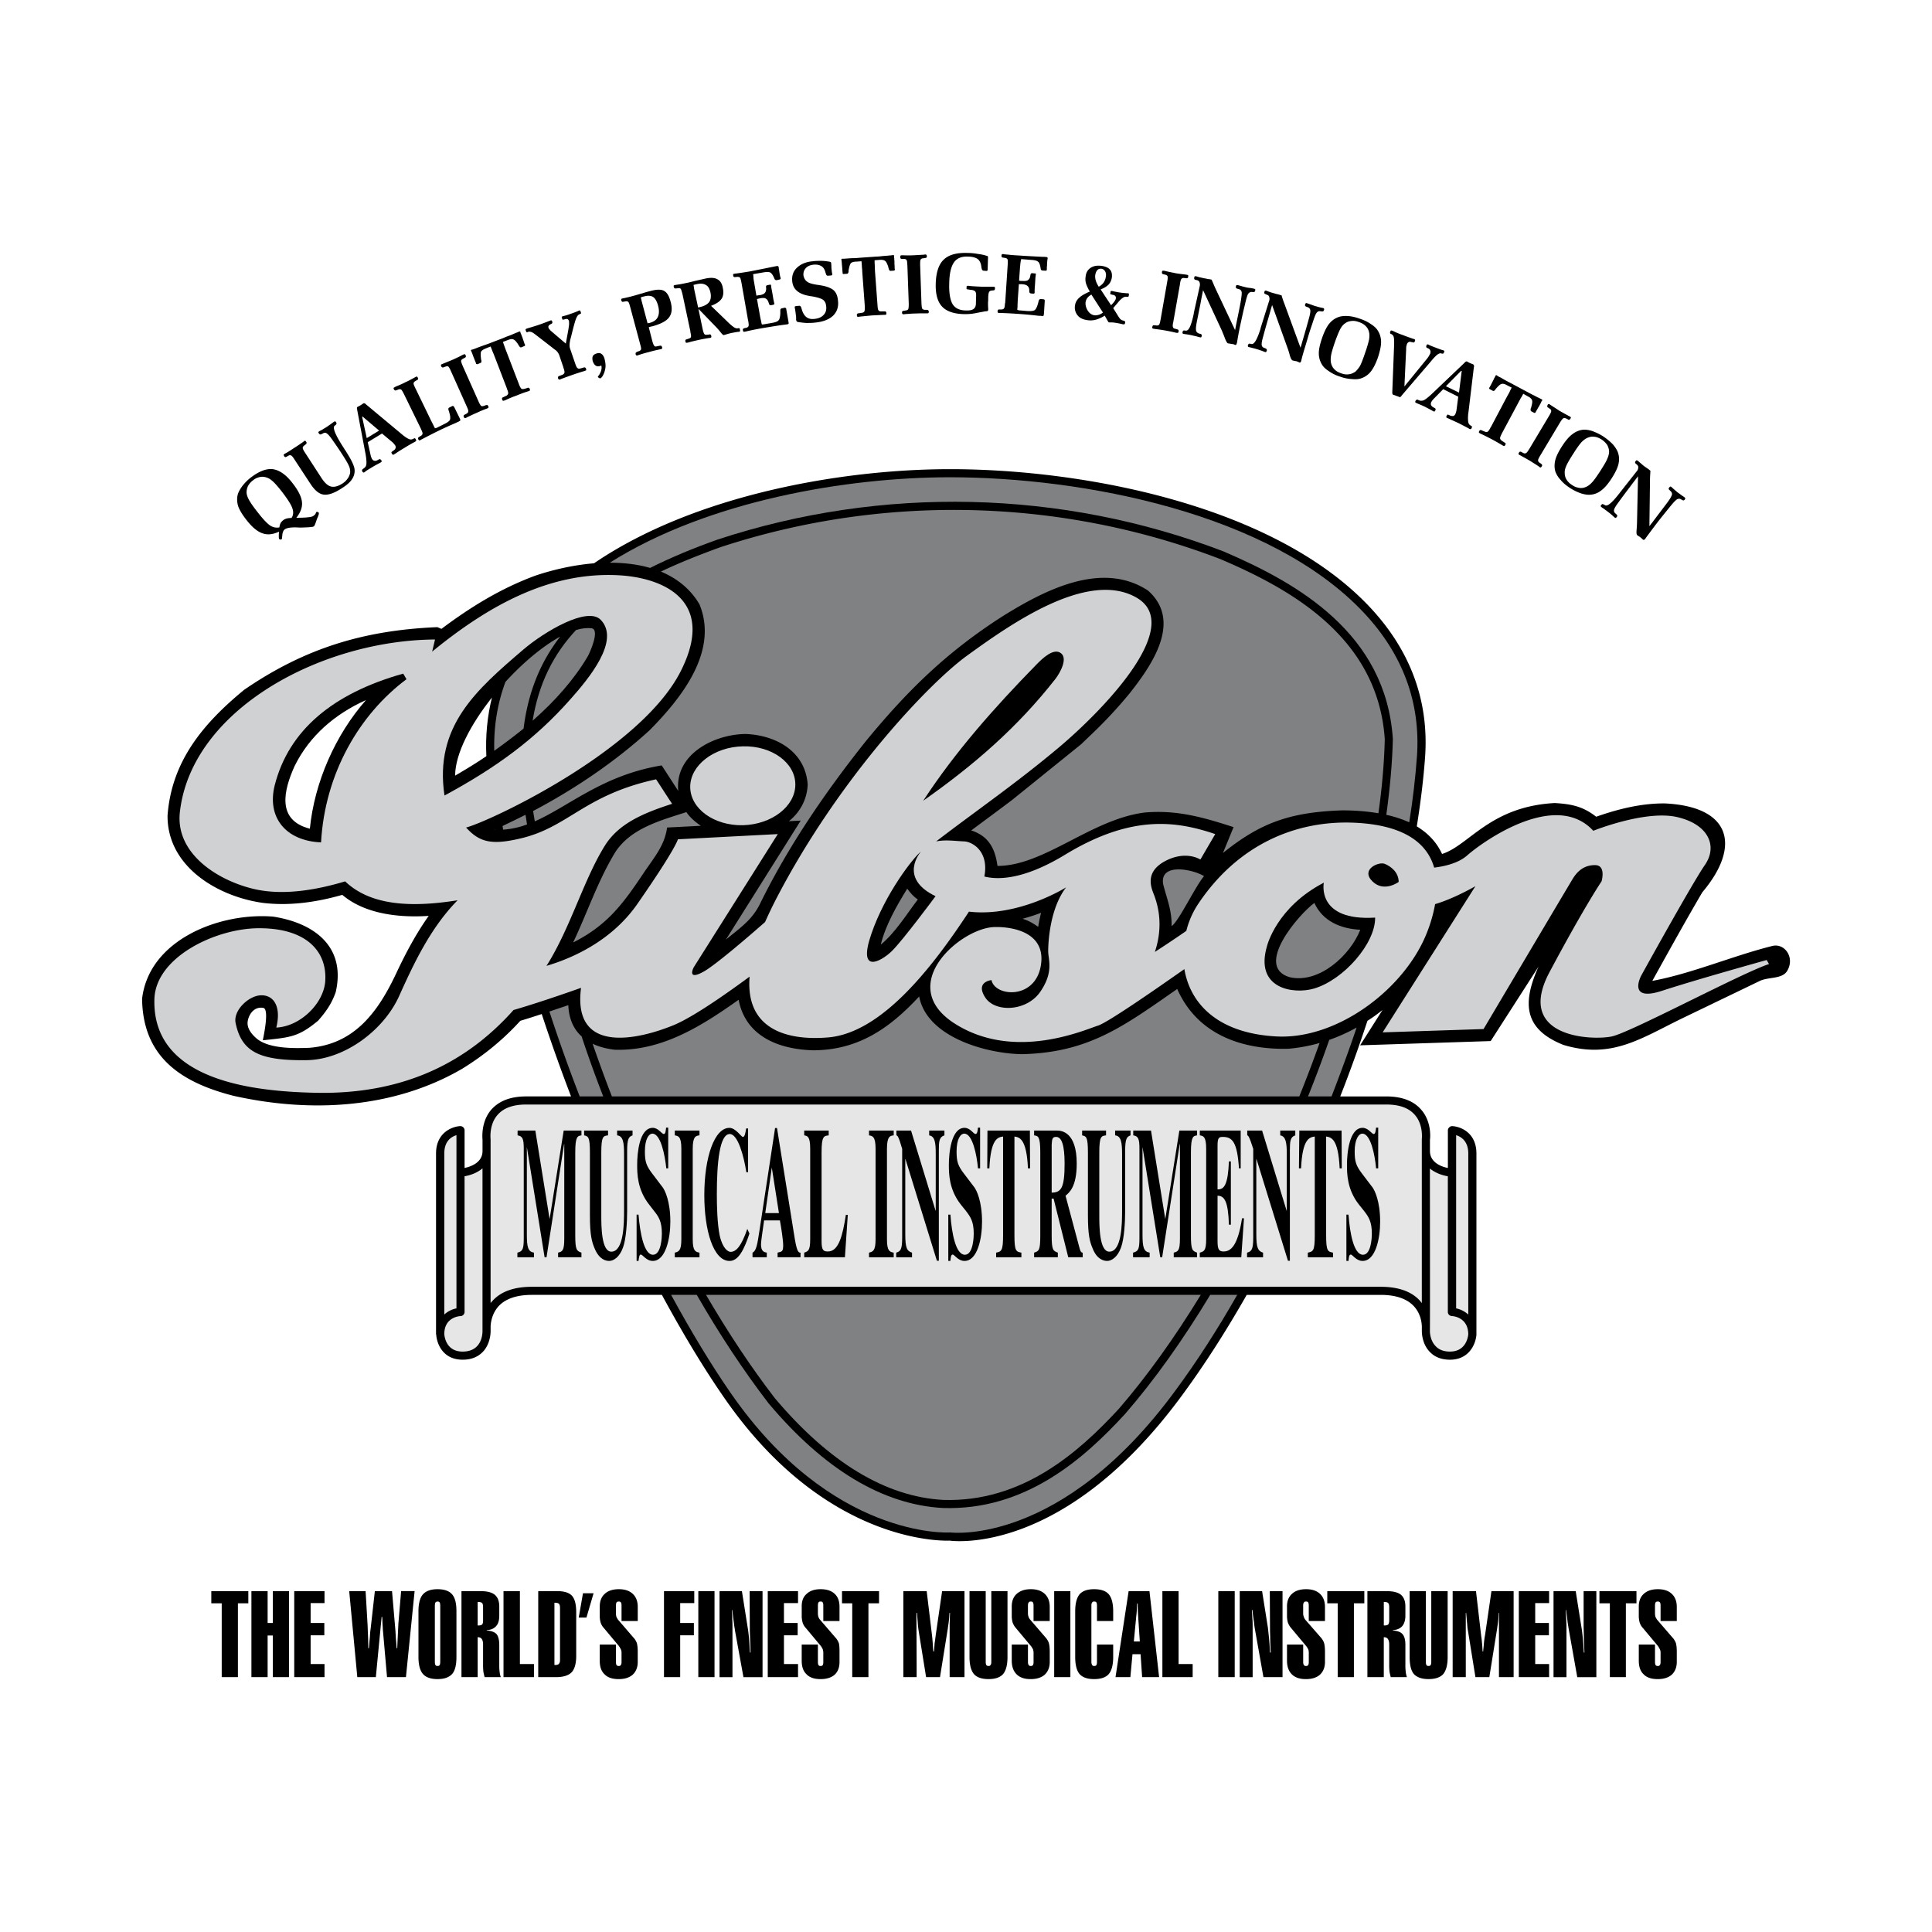
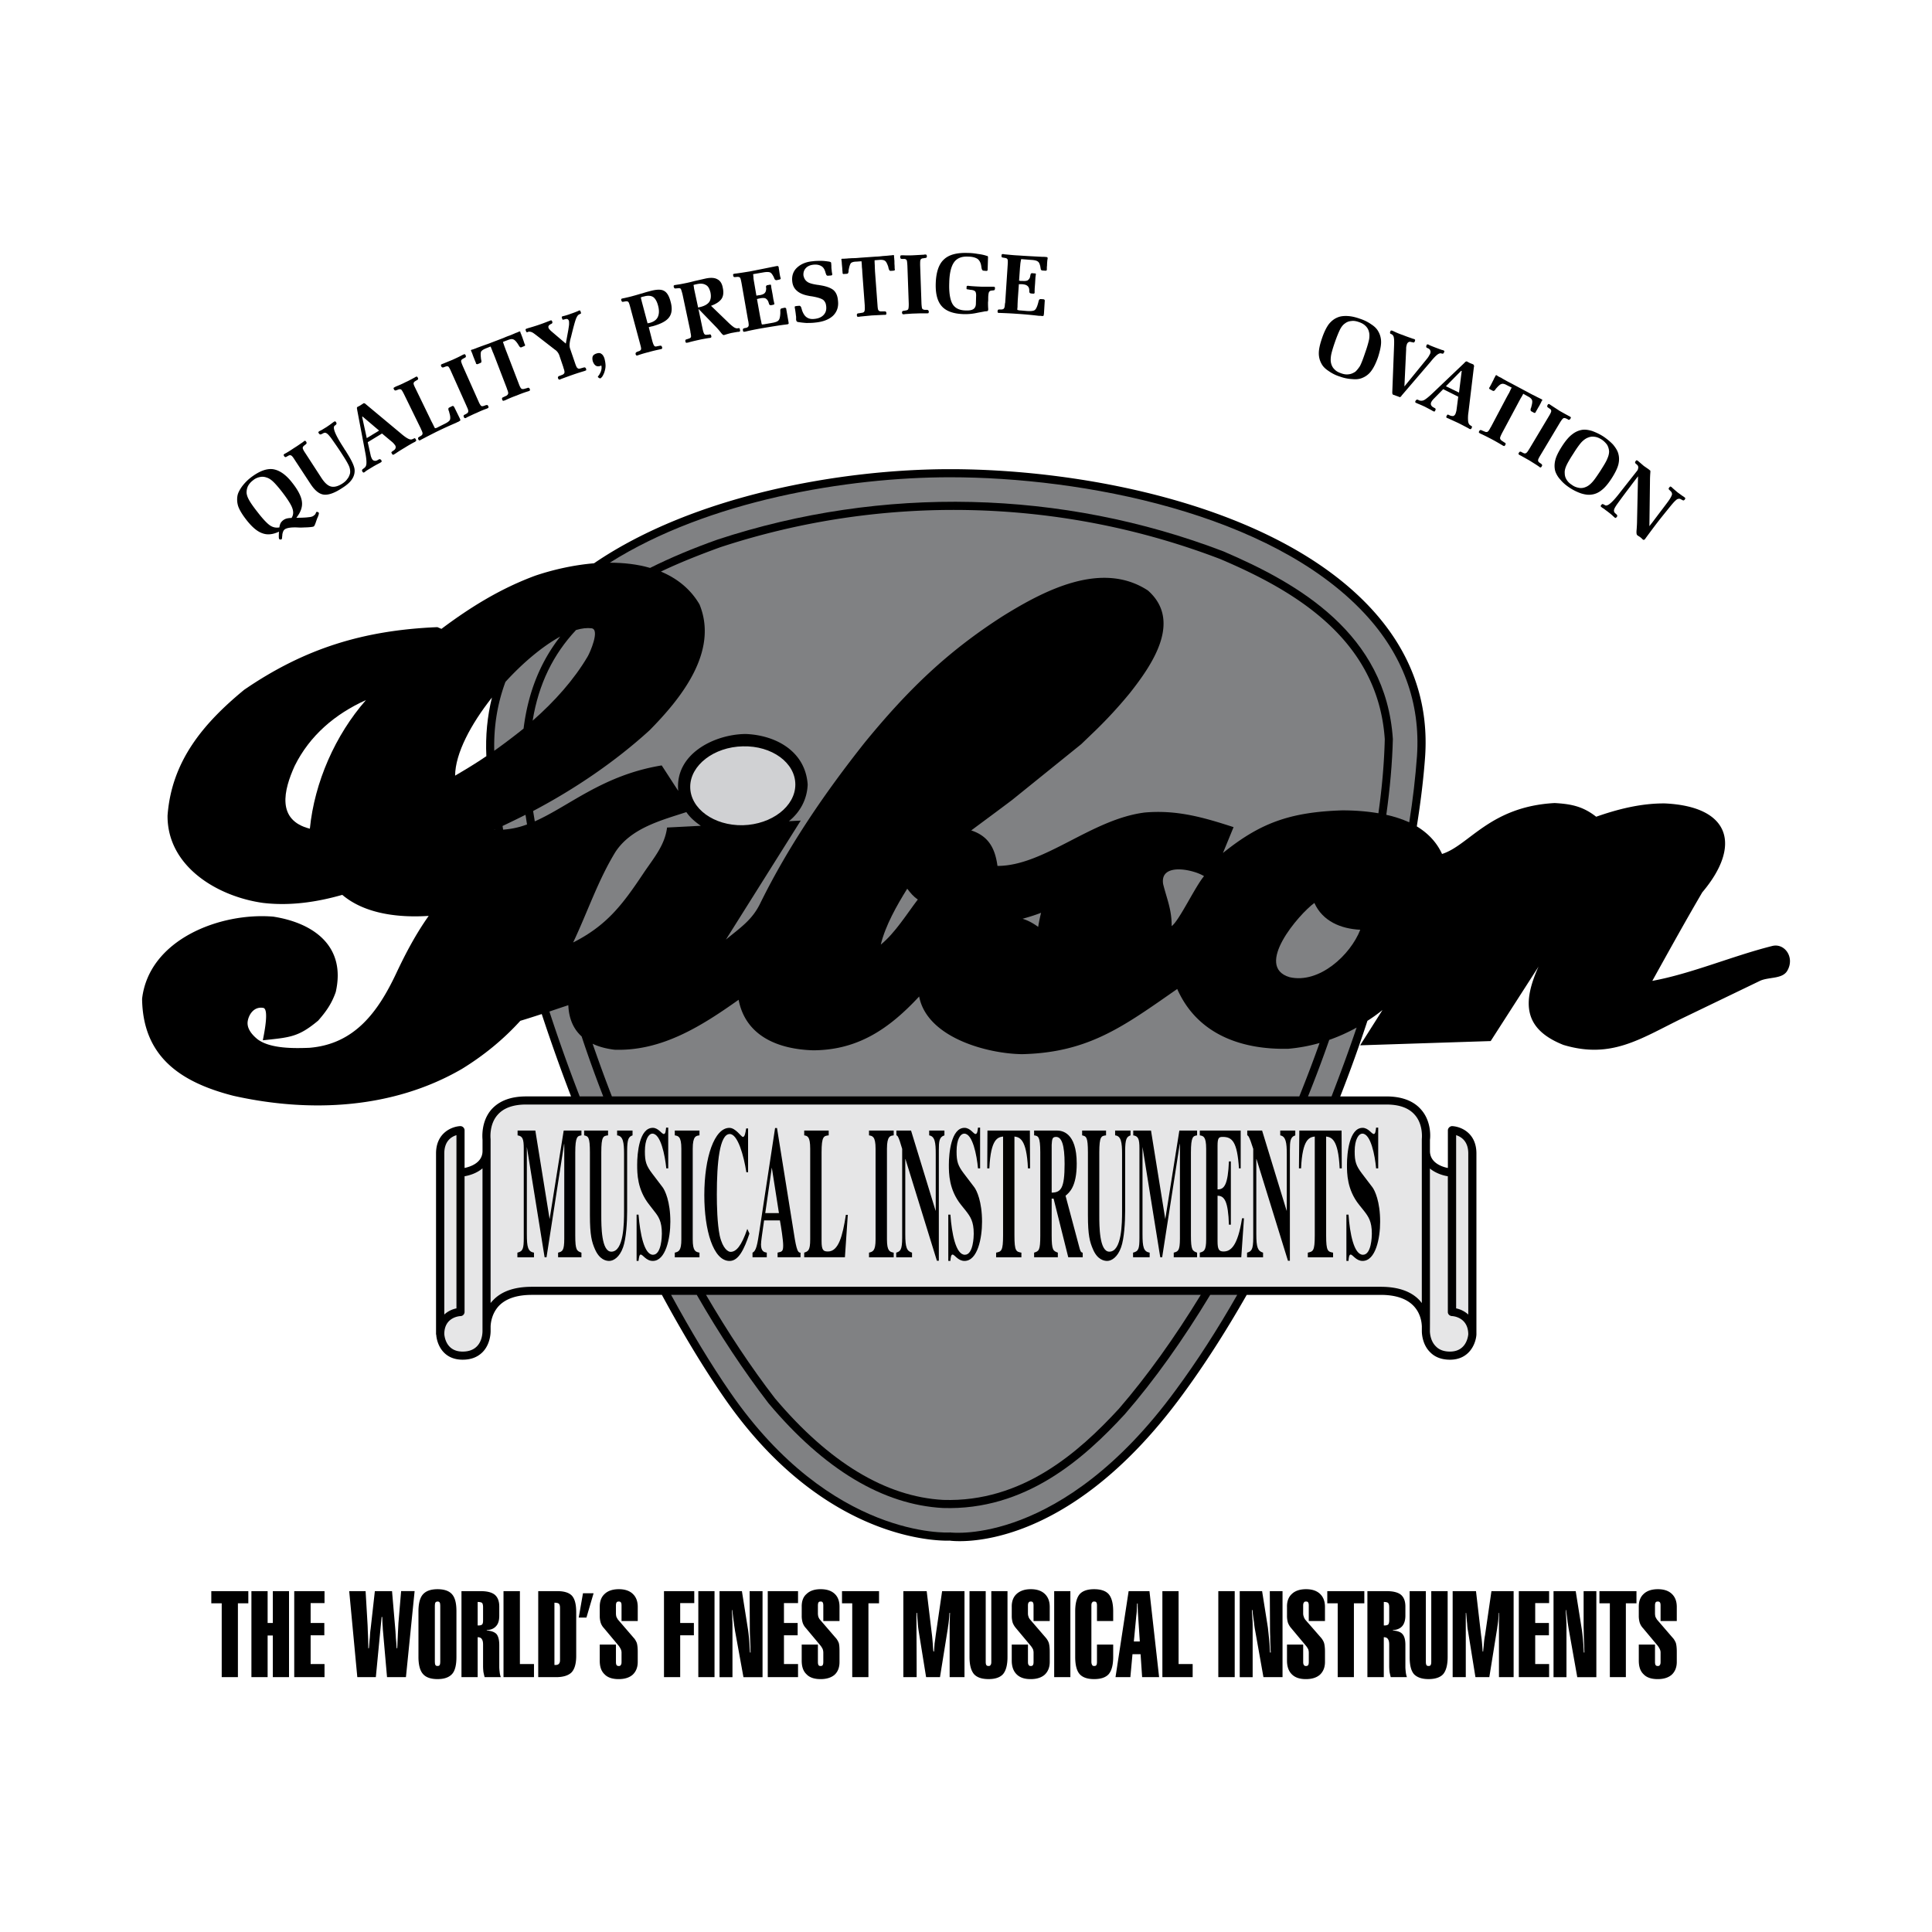
<svg xmlns="http://www.w3.org/2000/svg" width="2500" height="2500" viewBox="0 0 192.756 192.756">
  <g fill-rule="evenodd" clip-rule="evenodd">
    <path fill="#fff" d="M0 0h192.756v192.756H0V0z" />
    <path d="M161.598 49.176l1.713-2.175a.55.55 0 0 0 .135-.327c.018-.115-.02-.192-.078-.27l-.174-.154c-.076-.058-.076-.134-.018-.231.057-.058.076-.096.115-.096.02 0 .076.02.115.058.02 0 .076.058.211.173l.404.347c.096.058.193.135.309.211.115.077.191.135.211.154.039.039.078.058.096.077.02.02.02.039.02.039v.115c-.02.27-.037.539-.037.808l-.059 4.6c.059-.096.174-.231.309-.404.865-1.155 1.404-1.848 1.578-2.098.211-.288.326-.52.365-.654a.37.37 0 0 0-.115-.327l-.154-.154-.02-.019c-.059-.058-.059-.116.02-.212.037-.058.076-.077.096-.096.039 0 .076.019.135.058.02.019.076.077.23.212.135.115.27.231.385.327.135.096.27.192.424.308.154.096.23.154.23.154.059.058.098.077.098.116 0 .019-.02.077-.059.134-.076.077-.135.096-.193.058-.018 0-.037-.019-.037-.019l-.154-.077c-.078-.058-.174-.058-.27-.039-.096.02-.193.096-.289.193-.115.096-.326.346-.654.75-.326.404-.691.847-1.078 1.347-.402.52-.787 1.04-1.154 1.54-.057.077-.096.135-.096.135-.059.077-.096.115-.135.115-.039.02-.057.02-.096-.019-.02 0-.059-.039-.098-.077a.964.964 0 0 0-.152-.135l-.02-.02s-.02 0-.02-.019c-.039-.02-.096-.058-.154-.096a.503.503 0 0 1-.135-.097c-.076-.058-.096-.25-.057-.597.02-.308.037-.577.037-.789l.098-4.484c-.193.25-.463.597-.789 1.039a72.465 72.465 0 0 0-1.232 1.655c-.211.289-.346.52-.365.635-.039.135 0 .25.096.347l.154.135c0 .019 0 .019.02.019.057.077.057.135 0 .231-.059.058-.096.077-.115.096a.202.202 0 0 1-.115-.058c-.02-.019-.098-.077-.232-.211a6.037 6.037 0 0 0-.404-.327c-.115-.097-.268-.192-.402-.309-.154-.096-.252-.154-.252-.173-.057-.038-.076-.077-.096-.096 0-.019.02-.058.078-.135.057-.077.115-.096.172-.058.02 0 .039 0 .059.019l.135.077c.23.135.674-.231 1.328-1.059.054-.075.112-.132.132-.171zM155.844 44.519c.346-.539.691-.943 1-1.174.309-.25.654-.404 1.02-.462.289-.038.598 0 .982.116.365.134.75.308 1.135.558.365.25.693.52.963.808.25.308.422.578.5.847.115.366.115.75.02 1.135-.098.385-.328.847-.674 1.386-.348.539-.674.924-1.002 1.174-.307.25-.654.404-1.039.442-.27.039-.596 0-.98-.115a4.953 4.953 0 0 1-1.115-.539c-.387-.25-.713-.52-.963-.827a2.39 2.39 0 0 1-.52-.847c-.096-.346-.096-.731 0-1.116s.325-.847.673-1.386z" />
    <path d="M156.979 45.25c-.365.558-.596.962-.713 1.231-.115.27-.172.5-.152.712 0 .25.057.462.191.674.115.192.289.365.539.52.23.173.48.25.713.289.23.039.461 0 .672-.096.193-.077.404-.231.598-.442.191-.192.461-.578.828-1.136.365-.577.615-.981.711-1.251.115-.25.174-.5.174-.712a1.54 1.54 0 0 0-.193-.654 2.142 2.142 0 0 0-.559-.539c-.25-.154-.48-.25-.711-.27-.23-.039-.443 0-.674.096-.191.077-.385.212-.596.424-.194.211-.483.596-.828 1.154z" fill="#fff" />
    <path d="M152.592 44.77l1.943-3.252c.152-.25.23-.423.23-.5a.252.252 0 0 0-.135-.231l-.193-.134c-.076-.058-.096-.135-.037-.231.037-.077.057-.096.096-.115.02 0 .076.019.135.038 0 .02.039.039.096.077.289.192.598.385.885.577.309.173.617.347.906.5.057.039.096.039.115.058.057.039.076.058.096.096 0 .02-.02.077-.059.135-.057.096-.135.116-.23.077v-.02l-.191-.096c-.115-.039-.193-.058-.27-.02-.078.038-.193.192-.348.442l-1.98 3.31c-.137.231-.213.385-.193.462 0 .077.039.154.135.211l.193.135s0 .02.018.02c.059.058.078.135.02.211-.037.077-.076.096-.096.116-.02 0-.076 0-.135-.039 0-.019-.039-.038-.096-.077-.27-.192-.578-.366-.867-.558l-.924-.52a.33.33 0 0 1-.115-.058c-.057-.039-.076-.058-.096-.096a.34.34 0 0 1 .059-.135c.037-.077.115-.115.191-.077.02 0 .02 0 .039.019l.191.097c.115.058.193.058.27.019.078-.039.174-.154.309-.385l.038-.056zM148.742 42.614l1.578-2.982c.076-.135.154-.289.25-.442.076-.173.154-.327.25-.52l-.461-.231c-.232-.134-.404-.173-.539-.134-.115.019-.289.154-.52.423a.492.492 0 0 0-.115.154c-.098.116-.174.154-.27.096l-.25-.135c-.039-.019-.078-.038-.078-.077-.02-.019-.02-.058 0-.096.02 0 .02 0 .02-.02.02-.02.02-.039.039-.058.039-.077.115-.212.211-.404s.174-.327.213-.442c.057-.077.096-.173.135-.25l.018-.02c0-.02.02-.039.039-.039.039 0 .059 0 .096.019 0 .02.02.02.039.039.115.077.23.135.365.192.059.038.213.135.463.269.23.135.441.231.615.327l1.443.77c.154.077.346.192.615.327.289.135.482.25.615.308l.232.116.039.019c.037.02.076.039.076.058.02.02.02.039.02.058-.02.02-.02.039-.059.058-.02.039-.02.058-.037.058v.039c-.039.058-.059.115-.078.154-.057.096-.115.231-.23.404-.096.173-.174.308-.23.404l-.039.077c-.02.039-.039.058-.059.058-.037.02-.057 0-.115-.019l-.25-.135c-.076-.039-.096-.134-.057-.289a.467.467 0 0 0 .057-.173c.096-.327.115-.558.059-.673-.059-.135-.193-.25-.424-.366l-.443-.25a4.273 4.273 0 0 1-.25.443c-.115.211-.211.385-.27.5l-1.596 2.982c-.135.27-.213.442-.193.52 0 .077.059.154.154.231l.289.192c.018 0 .018 0 .037.02.078.039.098.116.039.211-.039.077-.059.096-.096.115-.02 0-.059 0-.135-.038 0 0-.039-.019-.096-.058-.328-.192-.654-.385-1.021-.578a28.42 28.42 0 0 0-1.076-.539c-.059-.019-.098-.038-.098-.058-.076-.02-.115-.058-.115-.097 0-.019 0-.058.039-.134.057-.077.115-.116.211-.077 0 0 .02 0 .039.019l.328.134c.096.039.191.039.25 0 .076-.038.172-.173.287-.404l.04-.056zM142.912 39.247l3.213-3.06c0-.019.02-.019.02-.038.096-.077.174-.116.23-.077 0 0 .02 0 .02.019.096.039.174.096.27.135l.289.115c.02.02.02.02.039.02.057.039.076.116.076.231-.02.019-.02.039-.02.039l-.539 4.483a3.755 3.755 0 0 0-.037.886c.018.192.076.308.152.385l.135.096s.02 0 .02.02c.059.02.078.039.078.058.018 0 .018.02 0 .039 0 .038-.02.077-.039.115-.02.058-.059.096-.078.096-.037.02-.076 0-.135-.019-.018 0-.037-.019-.096-.058a50.77 50.77 0 0 0-1-.52c-.328-.154-.674-.308-1.002-.461-.057-.02-.096-.039-.096-.039-.076-.019-.096-.058-.115-.077 0-.038 0-.077.039-.153.039-.058.057-.097.076-.116.02 0 .078 0 .154.039l.115.058c.135.039.23.058.328.039a.371.371 0 0 0 .191-.193c.039-.077.059-.153.078-.23.037-.097.037-.192.057-.308l.154-1.193-1.5-.75-1.002 1.02c-.037.058-.076.096-.115.135-.02.058-.059.096-.076.134-.039.096-.059.193-.02.289a.487.487 0 0 0 .191.211l.174.096c.096.039.115.135.059.231-.02.058-.059.096-.078.115-.039 0-.076 0-.135-.038-.02 0-.076-.039-.135-.077-.25-.135-.48-.25-.693-.366-.211-.096-.461-.211-.711-.308-.076-.038-.115-.058-.135-.058-.076-.038-.096-.058-.115-.096 0-.019 0-.077.039-.134.057-.097.135-.135.23-.097l.115.058a.627.627 0 0 0 .52-.038c.175-.1.445-.312.81-.658zM138.908 39.131l.174-4.502c.02-.481.02-.79-.02-.943a.446.446 0 0 0-.172-.308l-.098-.058c-.02 0-.037-.019-.057-.019-.059-.038-.059-.096-.039-.192a.788.788 0 0 1 .076-.135c.02 0 .078 0 .135.019.02 0 .039.02.098.039.307.154.635.289.98.404.328.135.674.25 1 .365.039.02.078.02.098.02.057.039.096.058.096.077.02.038 0 .077-.02.154-.039.096-.096.135-.174.115-.018 0-.018 0-.037-.019l-.135-.019c-.115-.039-.193-.039-.27 0a.384.384 0 0 0-.174.211c-.02.058-.039.135-.057.212-.02.096-.02.192-.02.308l-.174 3.695 2.291-2.81c.057-.077.115-.154.152-.231.059-.096.098-.173.135-.25.039-.115.039-.212 0-.289-.02-.096-.096-.154-.191-.212l-.135-.058c-.076-.039-.096-.116-.059-.212.02-.077.059-.115.078-.134.02 0 .057 0 .135.019.02.019.057.039.096.058.211.096.424.173.615.25.213.077.404.153.635.23.039 0 .078.02.098.02.076.039.115.058.135.077 0 .039 0 .077-.039.154-.039.097-.096.135-.154.116h-.039l-.057-.02c-.115-.039-.25 0-.404.115s-.385.347-.693.731l-2.887 3.368c0 .019 0 .019-.02.039-.076.096-.133.115-.191.096-.02 0-.02 0-.039-.019a2.077 2.077 0 0 0-.27-.096c-.096-.039-.172-.077-.27-.096-.018-.019-.037-.019-.037-.019-.075-.02-.095-.116-.095-.251zM131.904 33.724c.211-.616.443-1.078.674-1.385.25-.308.539-.539.885-.674.27-.115.598-.154.982-.135.385.02.807.115 1.23.27.424.135.809.327 1.135.558.328.211.559.442.693.693.193.327.289.692.289 1.078 0 .404-.115.904-.309 1.52-.211.597-.441 1.059-.691 1.385a2.028 2.028 0 0 1-.887.674c-.27.116-.596.154-.98.116a4.183 4.183 0 0 1-1.232-.25 3.941 3.941 0 0 1-1.135-.558c-.326-.211-.559-.442-.693-.692a2.117 2.117 0 0 1-.287-1.078c0-.407.115-.907.326-1.522z" />
    <path d="M133.174 34.166c-.211.616-.346 1.078-.385 1.367-.037.289-.037.52.02.731.059.231.174.443.346.597.154.173.385.289.656.385.268.096.52.135.75.096.23-.019.441-.115.654-.25.152-.135.307-.327.461-.558.135-.25.309-.693.52-1.328.23-.635.346-1.097.404-1.367.039-.289.039-.539-.02-.731a1.161 1.161 0 0 0-.346-.597c-.174-.173-.385-.289-.674-.385-.27-.096-.52-.135-.75-.096-.23.019-.443.096-.635.25-.174.116-.328.308-.463.558-.134.27-.325.712-.538 1.328z" fill="#fff" />
-     <path d="M125.805 32.626l.826-2.636a.526.526 0 0 0 0-.346c-.018-.115-.076-.173-.172-.212l-.213-.096c-.096-.02-.135-.097-.096-.212.02-.077.039-.115.059-.115.037-.02.076-.02.154 0 0 0 .076.038.25.096.152.058.326.115.5.154.115.038.23.077.365.096.135.039.211.058.23.077.078.02.115.02.135.039.02 0 .02.02.039.02 0 .019 0 .058.02.115.076.25.172.52.27.77l1.578 4.311c.037-.116.096-.27.152-.5.404-1.367.637-2.213.713-2.501.096-.366.135-.597.115-.731s-.096-.231-.211-.289l-.213-.077-.02-.019c-.076-.02-.096-.097-.076-.192a.788.788 0 0 1 .076-.135c.02-.02.078 0 .135.019.02 0 .117.039.289.096.174.058.328.115.48.173.174.039.328.096.502.135.172.039.27.058.287.058.078.019.117.058.117.077.018.02.018.077 0 .135-.039.097-.098.154-.154.135h-.059l-.154-.019a.337.337 0 0 0-.27.058c-.076.058-.152.154-.211.289s-.174.443-.326.924c-.174.5-.348 1.039-.52 1.655-.193.635-.387 1.251-.539 1.848-.02.096-.039.154-.039.173-.02.077-.059.115-.076.154-.02.019-.059.019-.117.019 0-.019-.037-.038-.115-.058-.057-.039-.135-.058-.172-.077h-.059a.547.547 0 0 0-.193-.038.739.739 0 0 0-.133-.039c-.098-.039-.193-.212-.289-.558a7.14 7.14 0 0 0-.23-.731l-1.521-4.233c-.096.308-.211.731-.365 1.27-.309 1.039-.48 1.693-.559 1.982-.096.347-.135.597-.115.731s.096.23.213.27l.191.077.02.02c.076.038.115.096.076.211a.293.293 0 0 1-.057.116c-.039.019-.078.019-.135 0-.02-.02-.115-.039-.289-.116-.174-.058-.328-.115-.48-.154a3.884 3.884 0 0 0-.5-.134 1.914 1.914 0 0 0-.309-.077c-.059-.02-.096-.039-.096-.058-.02-.039-.02-.077 0-.154.037-.097.076-.135.154-.135h.037l.174.038c.27.02.539-.461.865-1.462.022-.101.041-.178.061-.237zM119.107 31.222l.596-2.694a.675.675 0 0 0-.018-.346.348.348 0 0 0-.193-.211l-.23-.058c-.096-.019-.135-.096-.115-.212.02-.077.037-.115.057-.134.02 0 .078-.02.135 0 0 0 .096.019.27.077.174.038.328.077.5.115.117.019.25.038.385.077.135.019.213.019.252.038.057 0 .096.02.115.02.02.019.037.019.037.038 0 0 .02.039.039.097.115.25.211.5.328.75l1.961 4.157c.02-.116.059-.289.098-.52.289-1.405.461-2.251.5-2.559.057-.366.076-.616.057-.731-.037-.135-.115-.231-.25-.27l-.211-.058-.02-.02c-.076-.019-.115-.077-.096-.192a.33.33 0 0 1 .057-.135c.039 0 .078-.019.154 0 .02 0 .115.039.289.077.174.058.346.096.5.135s.328.058.5.077l.289.058c.078.02.115.039.135.058.02.02.02.077 0 .135-.02.096-.076.154-.135.154h-.057l-.154-.019a.424.424 0 0 0-.27.096.641.641 0 0 0-.174.309c-.057.135-.135.442-.25.942-.135.52-.25 1.078-.385 1.693a34.68 34.68 0 0 0-.365 1.886c-.02.096-.02.154-.039.173a.465.465 0 0 1-.057.154c-.02.039-.059.039-.098.039-.02-.02-.057-.02-.135-.058a.644.644 0 0 0-.191-.039h-.04c-.057-.019-.115-.019-.191-.038-.078-.02-.135-.02-.154-.02-.096-.019-.193-.192-.328-.52-.096-.289-.211-.52-.287-.731l-1.887-4.061c-.059.308-.154.731-.25 1.29-.211 1.058-.348 1.731-.404 2.021-.059.346-.076.597-.039.731.039.135.115.212.25.27l.193.057h.02c.076.039.115.096.096.192-.02.077-.039.135-.059.135-.018.019-.076.019-.135 0-.018 0-.115-.019-.287-.077-.174-.039-.348-.077-.502-.116-.152-.039-.326-.058-.518-.096-.174-.019-.27-.039-.289-.039-.078-.019-.115-.038-.115-.057-.02-.02-.02-.077 0-.154.018-.096.057-.135.135-.135h.037l.174.019c.27 0 .5-.5.73-1.54.02-.095.039-.172.039-.23zM115.797 31.857l.654-3.733c.059-.288.059-.48.039-.558-.039-.077-.096-.116-.211-.154l-.232-.058c-.096-.019-.135-.096-.115-.211 0-.058.02-.116.039-.116.039-.019.076-.019.135-.019.02 0 .059.019.115.019.365.096.713.154 1.059.231.346.058.674.096 1.02.135a.352.352 0 0 0 .115.019c.078.02.117.039.135.058v.135c-.018.116-.076.173-.191.154l-.23-.02a.267.267 0 0 0-.25.077c-.059.058-.117.23-.154.539l-.674 3.81c-.059.25-.059.404-.02.481.02.077.096.135.211.154l.213.058s.02 0 .037.019c.078.019.117.077.098.192-.02.058-.039.116-.059.135-.02 0-.057.019-.135 0-.02 0-.057 0-.115-.019a17.846 17.846 0 0 0-2.079-.366c-.059-.019-.096-.019-.115-.019a.284.284 0 0 1-.115-.058c-.02-.019-.02-.077 0-.135.02-.116.057-.154.154-.154h.037l.213.019a.309.309 0 0 0 .27-.077c.037-.058.096-.212.135-.462l.016-.076zM110.217 31.491a3.228 3.228 0 0 1-.885.404 1.991 1.991 0 0 1-.885.039c-.404-.058-.732-.212-.943-.481a1.23 1.23 0 0 1-.25-.981 1.21 1.21 0 0 1 .404-.75c.211-.212.576-.424 1.078-.635a3.773 3.773 0 0 1-.387-.808 1.619 1.619 0 0 1-.037-.674c.037-.404.211-.692.5-.885.289-.193.654-.25 1.098-.193.383.058.654.173.826.366.174.192.23.462.193.789-.039.27-.154.52-.328.712-.191.192-.441.347-.789.481l1.039 1.578c.174-.173.289-.308.348-.404a.676.676 0 0 0 .135-.289.402.402 0 0 0-.059-.23.442.442 0 0 0-.27-.116l-.135-.039a.148.148 0 0 1-.096-.038v-.116l.02-.038c0-.077.02-.135.037-.135.02-.019.059-.019.115-.019 0 0 .039.019.078.019.23.058.461.096.693.135.25.038.48.058.711.077h.096c.059 0 .078.019.098.038.018.02.018.058 0 .154v.039c-.02.058-.02.096-.039.096 0 .019-.039.019-.096.019h-.135c-.23-.019-.5.192-.848.616-.172.212-.326.385-.441.52l.422.674c.117.211.232.346.289.423.078.058.154.115.25.134l.115.039c.059.019.098.038.098.058.02.019.02.058.02.135-.02.077-.039.115-.059.135-.02.019-.059.019-.135.019-.039 0-.154-.039-.346-.077-.213-.039-.404-.077-.578-.096-.115-.02-.25-.02-.385-.02h-.096c-.039 0-.078-.038-.115-.096 0-.02 0-.039-.02-.039l-.306-.54z" />
    <path d="M109.621 28.605a1.39 1.39 0 0 0 .48-.404c.115-.173.211-.385.23-.616a.755.755 0 0 0-.076-.52.519.519 0 0 0-.346-.25c-.174-.019-.328.019-.424.134-.096.096-.174.27-.213.5-.02.173 0 .366.059.558s.155.386.29.598zM110.043 31.184l-1.154-1.79a1.25 1.25 0 0 0-.385.308.942.942 0 0 0-.191.423c-.039.289.037.578.211.866.174.27.404.424.654.462.135.02.27 0 .424-.038.134-.039.289-.116.441-.231z" fill="#fff" />
    <path d="M100.287 30.221l.25-3.791c.02-.288.02-.481-.02-.558-.037-.077-.115-.116-.23-.135l-.23-.039c-.096 0-.154-.077-.135-.193 0-.058.02-.115.039-.134.02-.02.057-.02.135-.02 0 0 .037 0 .096.02.461.039.924.096 1.404.115.828.058 1.598.096 2.348.135h.193l.23.02c.059 0 .096.019.135.038.02.039.02.077.02.135 0 .019 0 .038-.02.077-.02.192-.039.385-.039.597-.02.115-.02.25-.02.365v.039a.15.15 0 0 1-.037.097c-.039.019-.078.019-.115.019l-.27-.019c-.117 0-.193-.077-.193-.212-.02-.058-.02-.097-.02-.115-.057-.289-.135-.481-.25-.559-.115-.096-.326-.154-.674-.173l-1-.077a3.841 3.841 0 0 0-.078.423c-.018.135-.018.27-.037.366l-.096 1.366c.037 0 .096 0 .133.02h.193c.23.019.385 0 .5-.039a.611.611 0 0 0 .25-.289c.02-.077.039-.154.059-.269s.076-.192.191-.173l.213.019c.057 0 .096 0 .115.02.02 0 .02.039.02.058v.039c-.02.077-.02.173-.039.25l-.039.654-.037.481c0 .135-.02.27 0 .404-.02.02-.02.038-.02.038 0 .039 0 .058-.039.058-.02.019-.057.019-.096.019l-.213-.019c-.115-.019-.172-.077-.172-.211 0-.097 0-.192-.02-.27a.474.474 0 0 0-.211-.308c-.098-.077-.27-.116-.482-.135h-.326l-.115 1.635c0 .116-.02.327-.02.654-.02.116-.02.212-.02.27a.367.367 0 0 0 .154.039.37.37 0 0 0 .152.019l.674.058c.367.019.598 0 .732-.077s.25-.308.346-.654a1.99 1.99 0 0 0 .059-.231c.037-.154.096-.231.211-.231l.289.02c.039.019.076.019.096.058.02.038.039.077.02.154l-.076 1.231c-.02.096-.02.173-.039.192-.039.039-.078.039-.135.039l-.154-.019h-.154a39.68 39.68 0 0 0-2.348-.212c-.52-.039-1.039-.058-1.52-.077h-.135c-.059 0-.096-.02-.115-.039s-.039-.077-.02-.154c0-.097.057-.154.135-.154h.269c.115-.019.191-.038.23-.115.059-.058.078-.212.096-.481l.022-.059zM96.804 28.913l-.212-.038c-.076 0-.134-.02-.153-.039 0-.019-.02-.058 0-.154 0-.077 0-.116.019-.135.039-.019.077-.038.154-.038 0 0 .039.019.096.019.403.039.808.058 1.251.077h1.154c.059 0 .115.019.135.038.02.02.02.058.02.154s-.059.173-.135.173h-.039l-.154.02a.305.305 0 0 0-.268.154c-.039.096-.078.289-.078.616v.058c0 .115 0 .231-.02.327 0 .212 0 .424.02.654v.077c0 .058-.02.096-.037.135a.207.207 0 0 1-.117.039l-.211.019c-.039.02-.309.058-.789.154a5.515 5.515 0 0 1-1.347.115c-.981-.039-1.693-.289-2.136-.789-.442-.5-.635-1.27-.597-2.309.039-1.097.308-1.886.808-2.348.5-.481 1.29-.693 2.386-.654.346 0 .674.039 1 .096.309.039.615.096.885.192.059 0 .098.02.117.058.018.02.018.058.018.135l-.037 1.193c0 .038-.02.077-.039.096s-.059.019-.115.019l-.23-.019c-.135 0-.193-.096-.232-.308 0-.058-.02-.115-.02-.135-.037-.327-.172-.577-.365-.731-.211-.134-.52-.23-.943-.23-.635-.039-1.116.154-1.404.558-.289.404-.462 1.078-.481 2.04-.039.962.077 1.674.308 2.098.25.442.693.654 1.29.673.365.019.635-.019.807-.134.154-.097.252-.289.252-.539l.02-.693c.018-.269-.02-.442-.078-.52-.078-.097-.233-.155-.503-.174zM90.666 30.298l-.135-3.791c-.019-.308-.038-.5-.077-.558-.058-.077-.134-.116-.25-.116h-.23c-.097 0-.154-.058-.154-.173 0-.077 0-.135.019-.154.019-.019.058-.019.115-.038h.135c.347.019.712.019 1.059 0l1.039-.058c.058-.02.096-.02.115-.02.058 0 .116.02.135.039.02.019.02.058.039.135 0 .115-.058.173-.154.173h-.02l-.211.038a.27.27 0 0 0-.231.116c-.058.077-.058.27-.058.558l.135 3.868c.019.25.038.423.077.481.057.077.134.097.25.116h.25c.096.019.135.077.154.173 0 .077-.02.115-.039.154-.019.019-.058.019-.135.019h-.096c-.346 0-.692 0-1.039.02-.366 0-.712.038-1.078.058-.058.02-.096.02-.115.02-.058 0-.116-.02-.135-.039-.019-.019-.019-.058-.038-.134 0-.096.038-.154.134-.173h.02l.23-.039c.116-.019.193-.058.231-.115.039-.077.058-.231.058-.5v-.06zM86.278 30.491l-.25-3.368c0-.154-.019-.327-.038-.5 0-.173-.02-.365-.039-.558l-.52.038c-.25 0-.443.058-.539.154-.077.096-.154.308-.212.635-.02.058-.02.135-.02.212-.019.135-.077.212-.154.212l-.289.019c-.058.019-.096 0-.115-.019-.02-.02-.039-.039-.039-.077V27.2v-.057c-.019-.097-.019-.25-.039-.462-.02-.211-.039-.365-.039-.481-.019-.115-.019-.211-.039-.289v-.038c0-.02 0-.039.02-.039.019-.019.058-.019.096-.019h.058c.135 0 .27-.02.404-.02.077-.02.25-.02.52-.039.289 0 .52-.019.712-.039l1.636-.115c.154 0 .385-.02.693-.058.308-.02.539-.039.673-.058.096 0 .192-.019.269-.019.02-.02.039-.02.039-.02.058 0 .077 0 .096.02.038 0 .038.019.038.038v.173c.02.077.02.135.02.193.019.096.019.25.019.442.02.211.02.365.02.462l.019.096c0 .039 0 .077-.019.096-.02.02-.058.02-.115.039l-.289.019c-.096 0-.154-.077-.192-.23a.733.733 0 0 1-.039-.174c-.116-.327-.211-.52-.327-.597-.097-.077-.289-.115-.539-.096l-.5.039c0 .077 0 .25.019.5 0 .25.02.443.02.577l.25 3.368c.02.289.039.481.096.539.039.077.135.115.25.115H88.278c.096 0 .154.058.154.173 0 .077 0 .116-.019.135-.02.019-.058.039-.135.039h-.116l-1.174.058c-.404.039-.808.077-1.193.116-.058.019-.096.019-.116.019-.077 0-.115 0-.154-.019-.02-.039-.02-.077-.039-.135 0-.115.039-.173.135-.192h.039l.365-.058c.116-.019.193-.077.212-.135.039-.077.058-.23.039-.5v-.076h.002zM79.486 30.529l.23-.019c.116-.02.212.077.25.269.02.058.039.096.039.135.115.346.269.597.461.731.212.154.462.212.789.173.404-.039.712-.173.924-.404.211-.231.289-.5.25-.866-.02-.135-.039-.27-.096-.365a.78.78 0 0 0-.212-.27c-.192-.135-.558-.25-1.116-.347a2.94 2.94 0 0 1-.347-.058c-.52-.096-.904-.27-1.154-.5-.27-.231-.423-.539-.462-.943-.057-.539.097-1 .462-1.347.384-.366.904-.597 1.597-.654.27-.039.558-.039.827-.039s.539.039.808.077c.077.02.116.039.154.058.019.019.039.058.039.115s.019.154.019.327c0 .154.019.308.039.423 0 .039 0 .096.02.173.019.058.019.116.019.154.019.039 0 .077-.019.096-.02.019-.077.039-.135.039l-.25.02c-.116.019-.192-.058-.231-.231 0-.019-.019-.019-.019-.038-.077-.327-.212-.559-.404-.674-.211-.135-.481-.192-.828-.154-.327.039-.577.154-.75.346s-.25.424-.231.712c.02.116.058.231.116.347a.805.805 0 0 0 .231.27c.173.154.52.25 1.001.327.115.019.192.019.25.038.673.096 1.116.27 1.385.481.269.231.423.577.462 1.058.077.616-.096 1.116-.481 1.501-.404.385-1.001.616-1.79.693-.308.039-.597.039-.905.039a9.88 9.88 0 0 1-.827-.096c-.096-.02-.154-.096-.173-.231v-.173c0-.096 0-.173-.019-.231-.02-.231-.058-.461-.097-.712-.019-.058-.019-.077-.019-.096 0-.058 0-.096.019-.115.039-.02.077-.02.174-.039zM74.636 31.972l-.654-3.733c-.058-.289-.096-.481-.154-.539-.058-.057-.135-.077-.25-.077l-.231.02c-.115.019-.173-.02-.192-.135-.019-.077-.019-.116 0-.154.019-.019.058-.038.135-.038 0-.02.039-.02.096-.02.462-.058.924-.135 1.405-.212a241.52 241.52 0 0 0 2.309-.462c.096-.019.154-.019.173-.038l.231-.039c.058-.02.096 0 .135.019a.34.34 0 0 1 .058.115v.077c.039.192.058.385.096.597.02.115.039.231.077.346 0 .039.02.039.02.058 0 .038 0 .058-.039.096a.148.148 0 0 1-.096.039l-.25.058c-.115.02-.212-.039-.25-.173a.316.316 0 0 1-.039-.096c-.134-.27-.25-.442-.385-.5-.135-.058-.365-.058-.692 0l-1.001.173c.02.154.039.308.039.442.019.116.039.25.058.347l.23 1.347c.039 0 .097 0 .135-.02.039 0 .096-.019.192-.019.212-.039.366-.096.462-.173a.5.5 0 0 0 .173-.346.64.64 0 0 0 0-.27c-.019-.116.039-.192.135-.212l.211-.038c.058-.02.096-.02.116 0 .019 0 .039.019.039.038v.039c.019.096.019.173.038.269l.116.616.077.481c.039.154.058.288.097.423v.039c0 .02 0 .039-.02.058-.02 0-.058.019-.115.038l-.192.039c-.116 0-.192-.039-.212-.173-.039-.096-.058-.192-.096-.25a.602.602 0 0 0-.27-.27c-.115-.038-.289-.038-.5 0-.096.02-.154.039-.192.039-.039.02-.077.02-.135.039l.289 1.616c.019.116.058.327.135.635.019.135.038.211.058.27.038.019.096.019.154 0 .039 0 .096 0 .154-.019l.674-.116c.346-.058.577-.135.673-.25.116-.096.173-.346.192-.712v-.23c-.019-.154.039-.25.154-.27l.27-.058c.058 0 .096 0 .116.038.039.02.058.058.058.135l.212 1.212c.019.096.019.173.019.211a.297.297 0 0 1-.116.058l-.154.019c-.019 0-.077.02-.154.02-.731.096-1.501.23-2.329.366-.52.096-1.02.192-1.501.308-.058.019-.115.019-.115.019-.077.02-.116.02-.135 0-.039-.019-.039-.058-.058-.135-.02-.115.019-.173.096-.192.019 0 .019-.02.039-.02l.211-.039c.116-.039.192-.096.211-.173.039-.058.02-.231-.019-.481l-.022-.077zM68.882 33.069l-.789-3.714c-.077-.289-.135-.481-.173-.539-.058-.058-.154-.077-.27-.058l-.231.019c-.096.02-.154-.019-.193-.135-.019-.077-.019-.115 0-.153.02-.02.058-.039.135-.058.02 0 .058 0 .135-.019.308-.039.597-.096.866-.154.211-.038.539-.115.981-.23.442-.097.77-.173 1.02-.231.52-.115.924-.096 1.193.058.289.135.481.423.558.866.096.443.058.809-.116 1.078-.192.289-.539.52-1.058.712l1.674 1.616c.25.25.442.404.577.5.135.097.27.135.366.135l.115-.02c.058 0 .096 0 .116.02.019.019.019.057.038.134.02.077.02.116 0 .154 0 .019-.058.038-.115.058h-.096c-.231.038-.443.077-.654.115a9.288 9.288 0 0 0-.673.192c-.039 0-.058 0-.077.02-.058 0-.154-.077-.289-.25a6.617 6.617 0 0 0-.462-.539l-1.732-1.79h-.038l.423 2.021c.058.25.115.404.173.462s.135.077.25.058l.231-.019c0-.02.02-.02.02-.02.096 0 .154.039.173.154.02.077.02.116 0 .135-.019.039-.058.058-.115.058-.02.019-.058.019-.116.019-.346.058-.693.115-1.02.192-.346.077-.692.154-1.02.25-.058.02-.096.02-.116.02-.058.019-.115.019-.134 0-.02-.02-.039-.058-.058-.135-.019-.096.02-.173.096-.192h.02l.23-.077c.116-.039.173-.077.212-.154.02-.077 0-.25-.058-.5v-.059h.001zM63.86 34.301l-.981-3.656c-.077-.289-.135-.461-.192-.52-.058-.058-.154-.077-.27-.058l-.231.039c-.096.038-.154-.02-.192-.116-.019-.077-.019-.115-.019-.154.019-.019.058-.039.134-.058 0 0 .039-.02.097-.02.346-.077.693-.154 1.02-.25.23-.058.52-.154.885-.25.347-.116.597-.173.731-.212.635-.173 1.097-.192 1.386-.038.308.154.52.5.673 1.077.192.674.134 1.193-.135 1.559-.27.385-.828.674-1.655.905a1.662 1.662 0 0 0-.25.058c-.039.019-.096.019-.134.039l.346 1.347c.077.289.154.462.211.52.058.058.135.077.25.039l.308-.058c.115-.019.173.019.211.135.02.077.02.115 0 .134 0 .039-.058.058-.115.077-.019 0-.038 0-.115.02-.347.077-.712.154-1.097.27-.327.077-.654.173-1.001.289-.058.019-.096.039-.096.039-.077.02-.116.02-.135 0-.039-.02-.058-.058-.077-.116-.019-.115.019-.173.096-.211l.02-.019.212-.077a.33.33 0 0 0 .211-.173c.019-.077 0-.23-.077-.481l-.019-.08zM59.992 36.457c0 .019-.019.019-.038.019-.02.019-.039.019-.077.038-.192.058-.327.039-.442-.038-.116-.077-.212-.212-.289-.423-.058-.212-.058-.385 0-.52.058-.116.192-.212.385-.27s.347-.058.462.039c.135.077.231.231.308.442.077.289.115.539.115.75 0 .231-.057.462-.134.692-.058.135-.116.27-.193.385-.077.096-.154.173-.192.173-.019.019-.077 0-.134-.039-.058-.039-.097-.058-.116-.096 0-.02.019-.058.058-.115.039-.039.058-.077.077-.097.115-.192.192-.366.211-.5a.873.873 0 0 0-.001-.44zM56.201 36.629l-.404-1.193a1.161 1.161 0 0 0-.384-.52.23.23 0 0 1-.058-.038l-1.712-1.328c-.25-.192-.423-.327-.539-.385a.779.779 0 0 0-.308-.077l-.116.02-.019.019-.058.019c-.019 0-.058 0-.077-.019s-.039-.058-.058-.135c-.039-.057-.039-.096-.02-.134 0-.02.039-.058.116-.077.019 0 .058-.019.115-.039a21.43 21.43 0 0 0 1.059-.327c.347-.116.692-.25 1.039-.385.058-.019.096-.039.116-.039.057-.039.096-.039.134-.02.02.02.039.058.077.116.019.116 0 .173-.077.211-.019.02-.019.02-.038.02l-.077.039a.452.452 0 0 0-.173.154c-.039.058-.039.135 0 .231a.61.61 0 0 0 .115.154c.058.077.154.154.288.27l1.309 1.116.25-1.366c.039-.27.077-.462.077-.597s0-.25-.019-.308a.318.318 0 0 0-.135-.173.38.38 0 0 0-.212 0l-.154.039c-.058.019-.096.019-.116.019a.207.207 0 0 1-.058-.096v-.039c-.039-.077-.039-.135-.039-.154a.312.312 0 0 1 .116-.058s.038-.02.077-.02c.23-.058.48-.135.73-.231.231-.077.481-.173.712-.269.019-.02.058-.02.058-.039.077-.019.116-.019.135 0 .019 0 .039.039.058.116.038.096.038.135.038.154 0 .02-.038.039-.096.058l-.096.058c-.115.039-.212.192-.308.423-.097.25-.25.808-.462 1.674-.02.077-.039.173-.077.289-.115.442-.135.77-.058 1l.5 1.462c.097.289.173.462.25.5.058.058.154.077.269.039l.347-.096h.02c.096-.039.173.019.211.116a.544.544 0 0 1 .019.153c-.019.02-.058.039-.135.058 0 .019-.038.019-.096.038-.385.116-.751.231-1.136.366s-.75.27-1.116.404c-.058.039-.096.039-.096.039-.077.039-.116.039-.154.019-.019-.019-.058-.058-.077-.115-.039-.115 0-.173.097-.231h.019l.347-.135c.097-.058.154-.116.173-.193.019-.077 0-.23-.096-.48l-.017-.077zM50.562 38.727l-1.212-3.156c-.058-.135-.115-.308-.192-.461-.058-.173-.135-.347-.211-.539l-.481.192c-.231.096-.385.193-.462.308-.057.115-.057.346-.019.673 0 .058.019.135.039.212.019.134 0 .23-.077.25l-.27.116c-.057.019-.096.019-.115 0-.039 0-.058-.02-.077-.058v-.039c0-.019-.019-.039-.019-.058-.038-.077-.096-.231-.173-.423a8.399 8.399 0 0 1-.173-.461c-.039-.097-.077-.193-.116-.27l-.02-.019c0-.019 0-.038.02-.058s.039-.039.077-.058h.039c.135-.039.269-.096.384-.135.077-.039.25-.097.5-.192.27-.096.481-.173.655-.231l1.559-.596c.135-.058.346-.154.635-.25.289-.115.5-.211.635-.269.077-.019.154-.058.25-.096.019-.02.019-.02.039-.02.039-.019.058-.019.096-.019.019 0 .039.019.039.039 0 .019.019.038.019.077 0 .019 0 .038.019.058 0 0 0 .02.02.039.02.038.039.096.058.154.039.096.096.23.154.423.077.192.115.346.154.442l.039.077c.02.039.02.077 0 .096 0 .019-.039.058-.077.058l-.27.115c-.096.039-.173-.019-.25-.154a1.458 1.458 0 0 1-.096-.154c-.192-.289-.346-.442-.481-.481-.135-.058-.308-.02-.558.077l-.462.174c.019.077.077.23.154.461.096.25.154.423.212.558l1.212 3.156c.097.27.192.443.25.481.058.058.154.058.269.039l.347-.097s.02-.019.039-.019c.077-.019.154.019.192.116a.511.511 0 0 1 .019.134c-.019.039-.058.058-.115.077-.02.019-.058.019-.115.039-.366.115-.731.25-1.097.404-.385.135-.751.289-1.117.462-.058.019-.096.039-.115.039-.058.02-.116.039-.135.02-.039-.02-.058-.058-.077-.116-.039-.096-.019-.173.058-.211.019-.02.038-.02.038-.02l.327-.154a.355.355 0 0 0 .173-.212c.019-.077-.019-.231-.116-.461l-.022-.079zM46.56 40.536l-1.559-3.483c-.116-.269-.212-.423-.27-.481-.077-.039-.154-.039-.27 0l-.211.077c-.096.038-.173 0-.231-.097-.019-.076-.038-.115-.019-.154 0-.019.039-.039.096-.077.019 0 .058-.02.116-.039l.981-.404c.327-.154.635-.289.942-.462.058-.019.097-.039.097-.039.058-.039.115-.039.135-.039.038.02.058.058.096.116.039.115.02.192-.077.23l-.211.116c-.097.058-.154.115-.173.211 0 .077.058.25.173.52l1.578 3.541c.096.231.193.366.25.424.077.038.154.038.27 0l.211-.077h.039c.077-.039.135 0 .192.096.019.077.038.115.019.135 0 .039-.039.058-.115.096 0 0-.039.019-.096.038-.327.116-.635.25-.962.404-.327.135-.635.289-.962.442a.969.969 0 0 1-.096.058c-.077.039-.116.039-.135.019-.039 0-.058-.038-.096-.115-.039-.096-.02-.154.058-.212h.019l.212-.115c.096-.058.154-.135.154-.212.019-.077-.019-.23-.135-.462l-.02-.055zM41.98 42.749l-1.674-3.425c-.135-.27-.231-.424-.289-.462a.325.325 0 0 0-.27 0l-.211.077c-.096.039-.173.019-.231-.096-.039-.058-.039-.096-.039-.135.02-.019.058-.058.116-.077 0-.019.038-.019.096-.058.327-.135.654-.269.981-.442.308-.135.616-.308.904-.462.058-.038.096-.058.096-.058.077-.039.115-.039.135-.039.039.019.058.058.096.116.058.096.019.173-.058.23h-.02l-.192.115c-.096.058-.154.135-.154.212-.02.077.058.25.192.52l1.521 3.137c.038.096.153.289.288.577.058.116.097.193.135.25.038-.019.096-.019.154-.039.038-.019.096-.039.154-.077l.577-.288c.327-.154.52-.289.597-.423.058-.135.058-.385-.058-.731a.52.52 0 0 0-.058-.193c-.058-.173-.038-.269.039-.308l.308-.154a.123.123 0 0 1 .115 0c.039.019.058.058.097.115l.539 1.097c.039.096.077.173.058.211 0 .019-.039.058-.097.077l-.115.077a.473.473 0 0 0-.173.077c-.635.27-1.27.558-1.944.885-.539.27-1.058.539-1.539.789a.969.969 0 0 1-.096.058c-.077.039-.116.039-.135.039-.039-.019-.058-.058-.096-.116-.039-.096-.02-.173.058-.211 0-.019 0-.019.02-.019L42 43.48c.096-.058.154-.135.154-.211.019-.077-.039-.231-.154-.462l-.02-.058zM36.458 45.231l-.828-4.368v-.038c-.038-.116-.019-.193.039-.231 0 0 .019 0 .038-.019.077-.039.173-.077.25-.135.097-.058.173-.115.27-.173.02 0 .02-.019.02-.019.058-.039.135-.019.23.058l.039.038 3.464 2.887c.308.269.558.442.712.52.173.096.308.115.423.077l.135-.057s.02-.02.039-.02c.039-.02.077-.02.077-.039.019 0 .039.019.058.039s.039.039.058.077c.038.077.058.116.038.135 0 .038-.038.058-.096.096 0 .02-.039.039-.096.058-.327.173-.654.365-.962.558-.327.192-.635.385-.943.597-.038.019-.077.038-.096.057-.058.039-.097.039-.116.039-.039 0-.077-.039-.096-.096-.058-.077-.077-.116-.058-.154 0-.02.038-.039.096-.096l.115-.077c.116-.077.173-.154.193-.231.038-.096.019-.192-.039-.288-.038-.058-.096-.116-.154-.193a2.121 2.121 0 0 0-.211-.192l-.943-.789-1.424.866.308 1.385c.02.058.039.116.058.154a.584.584 0 0 0 .077.154.296.296 0 0 0 .211.154c.077.02.173.02.289-.039l.173-.096c.077-.038.154-.019.231.077a.235.235 0 0 1 .039.135c0 .038-.039.058-.096.096-.019.019-.058.038-.135.077-.25.135-.48.25-.692.385-.192.116-.423.25-.654.404-.058.058-.096.077-.115.096-.058.039-.096.058-.135.039-.02 0-.058-.039-.097-.096-.058-.096-.038-.192.058-.25l.096-.077c.154-.096.231-.231.25-.442.017-.196-.003-.543-.098-1.043zM30.973 48.271l-1.578-2.405c-.154-.25-.27-.385-.347-.423a.27.27 0 0 0-.27.02l-.211.115c-.077.058-.154.019-.212-.058a.508.508 0 0 1-.057-.135c0-.039.038-.058.096-.096 0-.019.039-.039.097-.058.308-.173.596-.365.885-.558.289-.174.577-.385.866-.577.038-.039.077-.058.077-.077.057-.039.115-.039.134-.039.02 0 .058.039.096.097.058.096.058.173-.038.25l-.173.135c-.096.077-.135.154-.135.231 0 .077.077.25.25.5l1.636 2.521c.308.462.616.751.943.828.308.077.693-.019 1.116-.289.212-.135.385-.289.5-.462.135-.154.212-.347.27-.539.039-.192.02-.404-.058-.654-.096-.25-.289-.597-.597-1.077a29.494 29.494 0 0 0-.847-1.271c-.27-.385-.423-.616-.5-.692-.135-.173-.25-.289-.366-.347-.096-.058-.211-.038-.308.02l-.192.096h-.019c-.077.039-.135.019-.211-.077-.039-.058-.058-.097-.058-.135.019-.02.039-.058.096-.097.02 0 .115-.058.27-.135.154-.096.308-.192.442-.27.192-.135.404-.269.616-.442.077-.039.096-.077.115-.077a.327.327 0 0 1 .135-.058c.038.02.058.039.096.096.058.096.058.154 0 .212 0 .019-.019.019-.019.039l-.135.096c-.192.193.038.809.712 1.886.135.211.25.385.308.5.058.058.116.154.193.288.5.79.77 1.367.789 1.732.02.346-.077.654-.27.943s-.519.577-.981.866c-.75.5-1.366.712-1.828.654-.462-.056-.905-.422-1.328-1.077zM27.836 53.044c-.616.289-1.174.346-1.674.154-.5-.173-1.02-.615-1.578-1.328-.404-.52-.673-.962-.808-1.328a2.188 2.188 0 0 1-.077-1.116c.058-.27.212-.558.442-.885.231-.308.52-.616.866-.885.827-.635 1.559-.924 2.213-.847.654.096 1.309.539 1.944 1.366.577.731.904 1.366.962 1.905.058.52-.134 1.039-.558 1.578.558 0 .962-.02 1.231-.058.25-.019.424-.077.52-.173a.42.42 0 0 0 .173-.192.483.483 0 0 1 .077-.154c.019-.02.058-.02.116 0 .058.019.096.038.115.077.039.039 0 .211-.115.481l-.039.077c-.039.115-.097.27-.154.442-.077.212-.135.327-.173.347-.02.038-.135.058-.289.077a5.683 5.683 0 0 1-.635.038 5.353 5.353 0 0 1-.789 0c-.616-.019-1 .058-1.193.192a.488.488 0 0 0-.173.25 1.04 1.04 0 0 0-.077.385c0 .039-.019.096-.019.154 0 .096-.019.173-.039.192a.271.271 0 0 1-.134.039c-.058-.019-.097-.019-.116-.058-.019-.019-.038-.096-.038-.231 0-.114 0-.287.019-.499z" />
    <path d="M27.875 52.621a1.4 1.4 0 0 1 .115-.423 1.024 1.024 0 0 1 .596-.461c.154-.039.308-.058.5-.058.192-.289.212-.616.077-.981-.116-.346-.481-.924-1.078-1.693-.366-.462-.654-.789-.866-.981s-.423-.327-.635-.385a1.169 1.169 0 0 0-.674-.039 1.466 1.466 0 0 0-.673.327 1.744 1.744 0 0 0-.5.577 1.507 1.507 0 0 0-.135.674c.02.211.097.442.25.712.134.25.423.674.866 1.231.52.673.943 1.116 1.232 1.309.29.191.597.248.925.191z" fill="#fff" />
    <path d="M22.121 167.33v-7.369h-1.039v-1.213h3.694v1.213h-1.039v7.369h-1.616zM25.084 167.33v-8.582h1.617v3.176h.519v-3.176h1.616v8.582H27.22v-4.156h-.519v4.156h-1.617zM29.356 167.33v-8.582h3.021v1.193h-1.385v1.983h1.366v1.23h-1.366v2.867h1.385v1.309h-3.021zM35.649 167.33l-.808-8.582h1.635l.192 3.271c.02.289.02.596.039.943.019.346.038.846.038 1.48h.058c.039-.385.058-.73.097-1.076.019-.328.039-.617.077-.848l.423-3.771h1.713l.347 4.041c0 .076.019.289.038.674.039.365.058.711.077.98h.058c.02-.461.039-.904.058-1.309l.058-1.174.27-3.213h1.347l-.866 8.582h-1.886l-.404-4.6c-.02-.172-.02-.365-.039-.576-.019-.211-.019-.5-.038-.828h-.058l-.578 6.004h-1.848v.002zM41.749 160.77c0-.789.154-1.367.443-1.695.308-.346.789-.52 1.462-.52s1.154.174 1.443.502c.308.346.442.904.442 1.713v4.541c0 .789-.135 1.365-.423 1.693-.308.346-.789.52-1.462.52s-1.174-.174-1.462-.52c-.289-.328-.443-.904-.443-1.693v-4.541zM46.041 167.33v-8.582h1.886c.673 0 1.135.115 1.443.365.289.25.442.635.442 1.174v.904c0 .463-.096.809-.308 1.039-.212.25-.52.385-.943.404v.039c.462.039.789.154.981.365.173.211.27.578.27 1.078v2.174c0 .193.02.365.039.539s.058.346.116.5H48.35a9.935 9.935 0 0 1-.116-.5 5.185 5.185 0 0 1-.038-.576v-2.176c0-.25-.039-.424-.135-.559-.077-.115-.212-.172-.385-.172h-.019v3.982h-1.616v.002zM50.235 167.33v-8.582h1.636v7.273h1.405v1.309h-3.041zM53.699 167.33v-8.582h1.905c.692 0 1.174.154 1.462.461.289.328.423.867.423 1.656v4.33c0 .77-.153 1.326-.461 1.654-.308.309-.828.48-1.54.48h-1.789v.001zM58.164 158.959h1.058l-.712 2.426h-.77l.424-2.426zM59.838 160.287c0-.559.173-.98.5-1.27.327-.309.808-.463 1.404-.463.597 0 1.059.154 1.386.463.327.307.5.73.5 1.309v1.404h-1.617v-1.539c0-.154-.019-.25-.058-.309-.058-.076-.115-.096-.212-.096-.115 0-.173.02-.23.096-.039.059-.058.174-.058.309v.77c0 .135.019.23.038.328.039.096.096.191.154.287l1.559 1.809c.154.154.25.348.327.52.058.193.096.482.096.887v1.02c0 .539-.173.961-.5 1.27-.327.289-.789.443-1.405.443s-1.097-.154-1.405-.482c-.327-.307-.481-.75-.481-1.365v-1.598h1.617v1.732c0 .135.019.25.058.307.058.078.115.098.23.098.097 0 .154-.02.193-.098.058-.057.077-.172.077-.307v-.924a.753.753 0 0 0-.077-.346 1.863 1.863 0 0 0-.212-.348l-1.462-1.75a1.459 1.459 0 0 1-.327-.539 2.354 2.354 0 0 1-.096-.713v-.905h.001zM66.246 167.33v-8.582h3.021v1.193h-1.405v1.983h1.367v1.23h-1.367v4.176h-1.616zM69.671 167.33v-8.582h1.617v8.582h-1.617zM71.788 167.33v-8.582h2.232l.577 3.637c.058.328.097.693.135 1.098.038.404.058.865.096 1.385h.058c-.019-.615-.039-1.135-.058-1.598-.02-.441-.02-.77-.02-.961l-.019-3.561h1.29v8.582h-1.905l-.847-4.656c-.02-.193-.077-.463-.115-.828-.058-.385-.097-.77-.154-1.211h-.038c.02.346.039.672.039.922.019.27.019.502.019.674v5.1h-1.29v-.001zM76.599 167.33v-8.582h3.021v1.193h-1.405v1.983h1.367v1.23h-1.367v2.867h1.405v1.309h-3.021zM79.986 160.287c0-.559.154-.98.5-1.27.327-.309.789-.463 1.386-.463.616 0 1.078.154 1.405.463.327.307.481.73.481 1.309v1.404h-1.616v-1.539c0-.154-.02-.25-.058-.309-.038-.076-.096-.096-.211-.096-.096 0-.173.02-.212.096-.038.059-.058.174-.058.309v.77c0 .135.02.23.039.328.039.096.077.191.154.287l1.559 1.809c.154.154.25.348.327.52.058.193.077.482.077.887v1.02c0 .539-.154.961-.481 1.27-.327.289-.808.443-1.405.443-.616 0-1.097-.154-1.405-.482-.327-.307-.481-.75-.481-1.365v-1.598h1.616v1.732c0 .135.02.25.058.307.039.078.116.098.212.098s.173-.02.211-.098c.039-.057.058-.172.058-.307v-.924c0-.115-.02-.23-.058-.346a1.798 1.798 0 0 0-.211-.348l-1.462-1.75a1.459 1.459 0 0 1-.327-.539 2.354 2.354 0 0 1-.096-.713v-.905h-.002zM85.028 167.33v-7.369h-1.021v-1.213h3.695v1.213h-1.058v7.369h-1.616zM90.127 167.33v-8.582h2.329l.539 4.484c.038.346.076.826.115 1.424.019.057.019.096.019.115h.058l.058-.809c.038-.25.077-.539.115-.846l.635-4.369h2.232v8.582h-1.481v-4.541-.828c.019-.307.019-.654.038-1.039h-.058c-.019.5-.077 1.002-.154 1.463v.039l-.789 4.906h-1.386l-.75-4.656c-.019-.154-.058-.385-.077-.693-.02-.289-.058-.654-.077-1.059h-.058v.193c0 1.809.019 3.867.019 6.215h-1.327v.001zM100.518 158.748v6.562c0 .807-.152 1.365-.441 1.713-.289.326-.77.5-1.443.5-.693 0-1.174-.174-1.463-.5-.289-.348-.443-.906-.443-1.713v-6.562h1.617v7.062c0 .135.02.25.059.307.057.078.115.098.23.098.096 0 .154-.02.191-.098.059-.057.078-.172.078-.307v-7.062h1.615zM100.941 160.287c0-.559.174-.98.5-1.27.348-.309.809-.463 1.406-.463.596 0 1.057.154 1.385.463.326.307.5.73.5 1.309v1.404h-1.615v-1.539c0-.154-.02-.25-.059-.309-.039-.076-.115-.096-.211-.096-.098 0-.174.02-.213.096-.057.059-.076.174-.076.309v.77c0 .135.02.23.057.328.02.096.078.191.154.287l1.559 1.809c.135.154.25.348.309.52.057.193.096.482.096.887v1.02c0 .539-.174.961-.5 1.27-.328.289-.789.443-1.404.443-.617 0-1.078-.154-1.404-.482-.309-.307-.482-.75-.482-1.365v-1.598h1.617v1.732c0 .135.02.25.076.307.039.078.115.098.213.098.096 0 .152-.02.211-.098.039-.057.059-.172.059-.307v-.924c0-.115-.02-.23-.059-.346-.059-.098-.115-.213-.23-.348l-1.463-1.75a1.811 1.811 0 0 1-.328-.539 2.386 2.386 0 0 1-.096-.713v-.905h-.002zM105.176 167.33v-8.582h1.615v8.582h-1.615zM107.273 160.77c0-.789.152-1.367.441-1.713.289-.328.77-.502 1.443-.502.693 0 1.174.174 1.463.502.289.346.443.904.443 1.713v.961h-1.617v-1.539c0-.154-.02-.25-.057-.309-.039-.076-.117-.096-.232-.096-.096 0-.154.02-.191.096-.059.059-.078.154-.078.309v5.619c0 .135.039.25.078.307.037.078.115.098.191.098.115 0 .193-.02.232-.098.037-.057.057-.172.057-.307v-1.732h1.617v1.232c0 .807-.154 1.365-.443 1.713-.289.326-.77.5-1.463.5-.674 0-1.154-.174-1.443-.5-.289-.328-.441-.906-.441-1.713v-4.541zM111.295 167.33l1.309-8.582h2.078l.963 8.582h-1.694l-.154-2.289h-.809l-.211 2.289h-1.482zM115.971 167.33v-8.582h1.617v7.273h1.404v1.309h-3.021zM121.551 167.33v-8.582h1.637v8.582h-1.637zM123.688 167.33v-8.582h2.232l.578 3.637c.037.328.076.693.115 1.098.037.404.076.865.096 1.385h.076a25.273 25.273 0 0 1-.057-1.598c-.02-.441-.02-.77-.02-.961l-.02-3.561h1.27v8.582h-1.904l-.828-4.656a9.62 9.62 0 0 1-.115-.828c-.059-.385-.115-.77-.154-1.211h-.057c.02.346.037.672.057.922.02.27.02.502.02.674v5.1h-1.289v-.001zM128.402 160.287c0-.559.172-.98.5-1.27.328-.309.809-.463 1.404-.463.598 0 1.059.154 1.387.463.326.307.5.73.5 1.309v1.404h-1.617v-1.539c0-.154-.02-.25-.057-.309-.039-.076-.115-.096-.213-.096-.115 0-.172.02-.211.096-.059.059-.078.174-.078.309v.77c0 .135.02.23.059.328.02.096.076.191.135.287l1.578 1.809c.135.154.25.348.309.52.057.193.096.482.096.887v1.02c0 .539-.174.961-.5 1.27-.328.289-.789.443-1.406.443-.615 0-1.076-.154-1.404-.482-.309-.307-.48-.75-.48-1.365v-1.598h1.615v1.732c0 .135.02.25.078.307.039.078.096.098.211.098.098 0 .154-.02.213-.098.037-.057.057-.172.057-.307v-.924c0-.115-.02-.23-.057-.346-.059-.098-.115-.213-.232-.348l-1.461-1.75a1.77 1.77 0 0 1-.328-.539 2.386 2.386 0 0 1-.096-.713v-.905h-.002zM133.463 167.33v-7.369h-1.039v-1.213h3.695v1.213h-1.039v7.369h-1.617zM136.426 167.33v-8.582h1.906c.654 0 1.135.115 1.443.365.289.25.441.635.441 1.174v.904c0 .463-.115.809-.307 1.039-.213.25-.539.385-.943.404v.039c.461.039.789.154.963.365.191.211.287.578.287 1.078v2.174c0 .193.02.365.039.539s.059.346.115.5h-1.615c-.039-.154-.078-.307-.117-.5a5.453 5.453 0 0 1-.037-.576v-2.176c0-.25-.039-.424-.135-.559-.078-.115-.213-.172-.385-.172h-.02v3.982h-1.635v.002zM144.432 158.748v6.562c0 .807-.154 1.365-.441 1.713-.289.326-.789.5-1.463.5s-1.154-.174-1.463-.5c-.289-.348-.424-.906-.424-1.713v-6.562h1.617v7.062c0 .135.02.25.057.307.039.078.115.098.213.098.096 0 .172-.02.211-.098.039-.057.059-.172.059-.307v-7.062h1.634zM144.932 167.33v-8.582h2.328l.52 4.484c.059.346.098.826.135 1.424 0 .057 0 .096.02.115h.039c.02-.27.059-.539.076-.809.02-.25.059-.539.117-.846l.635-4.369h2.213v8.582h-1.463v-4.541-.828c0-.307.02-.654.02-1.039h-.039c-.02.5-.076 1.002-.154 1.463v.039l-.789 4.906h-1.385l-.75-4.656c-.039-.154-.059-.385-.078-.693-.037-.289-.057-.654-.096-1.059h-.039V167.329h-1.31v.001zM151.533 167.33v-8.582h3.022v1.193h-1.387v1.983h1.367v1.23h-1.367v2.867h1.387v1.309h-3.022zM154.996 167.33v-8.582h2.213l.578 3.637c.057.328.096.693.135 1.098.037.404.076.865.096 1.385h.059c-.02-.615-.039-1.135-.059-1.598 0-.441-.02-.77-.02-.961v-3.561h1.27v8.582h-1.904l-.828-4.656c-.037-.193-.076-.463-.135-.828-.037-.385-.096-.77-.152-1.211h-.039c.02.346.039.672.057.922 0 .27.02.502.02.674v5.1h-1.291v-.001zM160.615 167.33v-7.369h-1.039v-1.213h3.695v1.213h-1.058v7.369h-1.598zM163.502 160.287c0-.559.174-.98.5-1.27.328-.309.809-.463 1.404-.463.598 0 1.059.154 1.387.463.326.307.5.73.5 1.309v1.404h-1.617v-1.539c0-.154-.018-.25-.057-.309-.059-.076-.115-.096-.213-.096-.115 0-.172.02-.23.096-.037.059-.057.174-.057.309v.77c0 .135.02.23.037.328.039.096.098.191.154.287l1.559 1.809c.154.154.25.348.328.52.057.193.096.482.096.887v1.02c0 .539-.174.961-.5 1.27-.328.289-.789.443-1.404.443-.617 0-1.098-.154-1.406-.482-.326-.307-.48-.75-.48-1.365v-1.598h1.617v1.732c0 .135.02.25.057.307.059.078.115.098.23.098.098 0 .154-.02.193-.098.059-.057.076-.172.076-.307v-.924a.751.751 0 0 0-.076-.346 1.85 1.85 0 0 0-.211-.348l-1.463-1.75a1.475 1.475 0 0 1-.328-.539 2.386 2.386 0 0 1-.096-.713v-.905zM141.354 82.448c1.076.654 1.963 1.54 2.52 2.752 2.695-.847 4.773-4.734 11.238-5.08 1.656.096 2.811.327 4.139 1.366 2.193-.77 4.502-1.347 6.85-1.328 6.602.308 7.641 4.253 3.734 8.872-1.713 2.925-3.35 5.888-4.984 8.832 3.887-.711 8.043-2.501 11.969-3.482 1.232-.308 2.271 1.135 1.502 2.463-.482.848-1.811.615-2.695 1l-7.947 3.83c-4.08 2.002-6.967 4.002-11.699 2.578-4.021-1.596-4.08-4.252-2.482-7.812l-4.773 7.428-13.027.424 2.232-3.521c-.48.385-.982.75-1.502 1.078a138.963 138.963 0 0 1-2.713 7.543h4.6c1.539 0 2.713.443 3.465 1.309 1.057 1.193.922 2.791.885 3.021v1.115c0 1.174 1.191 1.578 1.789 1.693v-3.752c0-.23.211-.424.424-.424.846.039 2.424.654 2.424 2.732V133.156c-.057.885-.693 2.502-2.637 2.502-.826 0-1.5-.25-1.982-.75-.787-.771-.826-1.887-.826-2.098v-.482c-.02-.441-.135-1.289-.789-2-.693-.752-1.809-1.137-3.311-1.137h-13.373c-2.061 3.619-4.215 6.986-6.428 9.988-11.719 15.99-22.765 14.586-23.227 14.529h.096c-.134 0-12.258.73-22.63-14.338-2.021-2.924-4.099-6.369-6.158-10.18h-12.97c-1.52 0-2.637.385-3.33 1.137-.635.711-.77 1.559-.789 2v.482c0 .211-.039 1.326-.808 2.098-.5.5-1.155.75-1.982.75-1.982 0-2.578-1.598-2.636-2.502l-.019-.02v-.02-18.032c0-2.078 1.597-2.693 2.425-2.732.23 0 .423.193.423.424v3.752c.635-.135 1.79-.539 1.79-1.693v-1.115c-.02-.23-.154-1.828.885-3.021.77-.865 1.925-1.309 3.464-1.309h4.483a180.82 180.82 0 0 1-2.925-8.217c-.712.23-1.424.461-2.136.674-1.713 1.885-3.656 3.463-5.812 4.791-6.889 4.002-15.145 4.406-22.804 2.693-5.35-1.365-9.044-3.943-9.121-9.68.693-5.926 7.793-8.639 13.085-8.197 4.08.635 7.274 2.983 6.235 7.525-.404 1.154-.943 1.924-1.751 2.848-1.982 1.654-2.81 1.674-5.523 1.963.077-.424.673-3.137.039-3.232-.924-.154-1.424.654-1.54 1.289-.135.73.385 1.365.981 1.848 1.27.941 3.618.904 5.157.846 4.58-.365 6.908-3.676 8.698-7.486.924-1.962 1.944-3.886 3.214-5.676-2.887.192-6.331-.154-8.621-2.098-2.56.731-5.215 1.116-7.87.808-4.542-.616-9.603-3.618-9.564-8.717.404-5.465 3.599-9.218 7.64-12.547 6.062-4.157 11.95-5.946 19.282-6.254l.404.173c2.925-2.193 5.927-4.041 9.372-5.312 1.712-.577 3.771-1.058 5.85-1.231 10.026-6.831 24.728-9.391 35.523-9.391 13.394 0 32.406 3.618 41.931 13.817 4.004 4.292 5.85 9.294 5.465 14.875-.158 2.213-.445 4.541-.829 6.947z" />
    <path d="M138.312 81.293c.789.173 1.559.423 2.289.75.367-2.29.617-4.503.771-6.601.365-5.331-1.406-10.141-5.254-14.259-9.354-10.007-28.115-13.566-41.335-13.566-10.276 0-24.131 2.328-33.945 8.524 1.386 0 2.771.154 4.022.52 2.04-1.02 4.292-1.963 6.735-2.829 16.434-5.408 34.35-4.984 50.455 1.174 7.506 3.213 16.223 8.217 16.916 18.724-.058 2.387-.288 4.927-.654 7.563z" fill="#808183" />
    <path d="M67.67 78.907c-.366-3.675 3.599-5.657 6.735-5.676 2.963.115 5.946 1.693 6.177 5.042-.058 1.462-.731 2.732-1.867 3.656l1.174-.058-7.466 11.873c1.463-1.212 2.637-1.963 3.445-3.656 2.829-5.734 6.446-11.007 10.411-16.01 4.252-5.196 8.198-9.044 13.798-12.624 4.098-2.541 9.834-5.562 14.451-2.541 3.445 3.041.424 7.409-1.789 10.218a44.9 44.9 0 0 1-3.426 3.733l-1.443 1.386-6.889 5.561c-1.348 1.02-2.713 2.021-4.081 3.041 1.772.577 2.387 1.847 2.618 3.541 4.676 0 9.371-4.676 14.721-5.331 3.195-.27 5.812.481 8.834 1.462l-1.059 2.579c3.676-2.963 6.619-4.08 11.912-4.253 1.115 0 2.365.077 3.598.289.365-2.579.578-5.061.635-7.389-.674-10.026-9.121-14.875-16.414-17.973-15.914-6.101-33.638-6.524-49.898-1.174-2.117.77-4.099 1.559-5.908 2.424 1.559.654 2.925 1.693 3.849 3.271 1.943 4.734-1.886 9.429-4.984 12.566-3.444 3.137-7.447 5.85-11.604 8.044 0 .058 0 .115.02.192.038.27.096.558.135.847 3.444-1.521 6.793-4.619 12.662-5.581.556.847 1.095 1.694 1.653 2.541z" fill="#808183" />
    <path d="M69.652 30.683l.058-.019c.5-.096.828-.27 1.02-.5.193-.25.231-.577.154-.981-.096-.385-.23-.635-.461-.75-.212-.135-.52-.173-.924-.077-.058 0-.135.038-.27.058-.019.019-.019.019-.039.019.02.077.02.135.039.192 0 .077.02.173.039.27l.384 1.788zM64.61 32.261c.02 0 .058-.02.077-.02.02 0 .058-.019.116-.019.423-.116.693-.308.827-.597.135-.289.154-.673.02-1.155-.116-.423-.289-.712-.5-.847-.23-.134-.539-.154-.923-.038-.039 0-.077.019-.116.019a.877.877 0 0 1-.173.058c0 .038.02.096.02.134.019.058.039.154.077.308l.575 2.157zM36.592 43.711l1.231-.751-1.655-1.404-.038.038.462 2.117zM144.258 38.535l1.308.634.27-2.155-.057-.019-1.521 1.54z" fill="#fff" />
    <path d="M49.37 82.756c-.02 0-.039.019-.058.019h.058v-.019z" fill="#d0d1d3" />
    <path d="M52.429 81.293c-.77.385-1.521.75-2.29 1.116.02.115.039.25.058.365a8.354 8.354 0 0 0 2.386-.52c-.058-.326-.096-.633-.154-.961zM58.029 103.404c-.789-.713-1.27-1.732-1.328-3.117-.635.211-1.27.422-1.886.635a165.04 165.04 0 0 0 3.021 8.467h2.348a124.113 124.113 0 0 1-2.155-5.985zM131.654 104.059c-1 .289-2.039.48-3.098.576-4.695.115-9.104-1.443-11.104-5.965-5.312 3.695-8.814 6.35-15.473 6.504-3.443-.037-9.487-1.635-10.275-5.754-3.002 3.234-6.12 5.35-10.565 5.369-3.387-.096-6.735-1.346-7.447-5.041-3.694 2.617-7.659 5.139-12.373 4.984-.809-.098-1.559-.289-2.194-.598.616 1.771 1.25 3.521 1.924 5.254h68.583c.714-1.771 1.388-3.54 2.022-5.329zM135.35 102.52a17.55 17.55 0 0 1-2.732 1.23 125.268 125.268 0 0 1-2.117 5.639h2.348c.883-2.291 1.731-4.58 2.501-6.869zM69.921 82.39c-.558-.385-1.059-.808-1.443-1.366-2.54.828-5.522 1.597-7.082 3.983-1.732 2.829-2.79 6.023-4.214 9.025 3.349-1.694 4.907-3.753 6.966-6.832 1.02-1.539 2.174-2.809 2.405-4.637l3.368-.173zM102.02 91.666c.578.173 1.078.462 1.559.808.076-.481.174-.943.289-1.405-.598.231-1.214.423-1.848.597zM120.127 87.413c-1.115-.692-4.426-1.366-4.08.789.367 1.482.867 2.56.848 4.195.73-.501 2.347-3.945 3.232-4.984z" fill="#808183" />
-     <path d="M43.115 65.013c5.85-4.791 11.893-7.967 18.57-7.62 4.234.212 9.911 2.348 6.216 9.603-4.002 7.87-18.936 14.914-21.398 15.568 1.347 1.482 2.559 1.77 5.465 1.078 4.753-1.116 6.331-4.33 13.49-5.889.539.808 1.058 1.636 1.597 2.444-2.791.904-5.292 1.924-6.696 4.156-2.117 3.387-3.388 8.063-5.735 11.854a.424.424 0 0 0-.096.154c2.29-.674 6.389-2.329 9.063-6.177 3.906-5.619 4.041-6.447 4.041-6.447l9.968-.52-8.39 13.297s-.75 1.425 1.059.386c1.097-.636 3.983-3.08 6.062-4.908a45.06 45.06 0 0 1 1.078-2.251c6.273-12.124 15.318-21.61 19.07-24.324 4.234-3.06 11.97-8.583 16.876-5.812 4.945 2.791-3.328 11.257-7.602 14.875-4.367 3.676-8.236 6.312-12.354 9.468.943-.192 1.867-.038 2.81 0 .789.039 2.481.962 2.001 3.502 1.367.346 3.945.327 8.082-2.194 6.658-4.041 11.123-3.329 14.953-2.04l-1.482 2.54s-1.482-.981-3.617.211c-2.137 1.213-1.135 2.906-.924 3.541.211.654.924 2.694 0 5.465 0 0 1.615-1.04 3.137-2.098a8.626 8.626 0 0 1 1.174-2.675c3.926-5.889 9.68-8.352 15.51-8.121 5.176.211 7.371 2.136 8.043 4.483.943-.115 2.387-.404 3.311-1.231 1.463-1.289 8.756-6.581 12.566-2.444 0 0 5.195-2.098 8.371-1.366 3.156.731 4.061 2.925 2.752 4.792-1.289 1.867-6.332 11.006-6.332 11.006s-1.463 2.676 2.041 1.541c3.482-1.137 10.467-3.08 10.467-3.08l.232.404c-2.676.865-13.74 6.793-15.664 7.217-1.906.424-9.738.172-6.236-6.408 3.484-6.543 5.195-9.064 5.195-9.064s.482-1.616-.654-1.616c-1.135 0-1.789.635-2.27 1.443-.5.827-8.852 14.913-8.852 14.913l-10.066.331 9.256-14.586s-2.156 1.251-4.021 1.79a14.667 14.667 0 0 1-.693 2.521c-2.098 5.792-8.986 11.026-15.164 10.68-5.965-.328-8.602-3.387-9.16-6.717-2.904 2.041-7.678 5.35-8.621 5.639-1.346.424-8.428 3.617-14.394-.27-5.927-3.906.924-9.641 4.194-9.564 0 0 4.889-.211 4.543 3.521-.367 3.773-4.619 3.484-4.965 1.771 0 0-1.637.154-.637 1.713.982 1.559 4.178 1.424 5.523-.578 1.348-1.982.77-3.175.77-4.021s.154-4.253 1.791-6.37c0 0-4.754 3.002-9.7 2.425-.019.038-.038.058-.058.096-3.483 5.292-8.563 11.97-13.951 12.45-3.964.346-8.313-.693-7.871-6.062-2.405 1.771-5.677 4.061-7.601 4.85-3.291 1.348-10.103 3.08-9.218-3.732 0 0-3.868 1.385-6.735 2.213-4.387 4.926-10.603 8.467-19.801 8.256-6.196-.135-16.261-1.213-16.03-9.334.115-4.233 6.196-7.1 10.469-7.081 4.772 0 6.735 2.367 6.581 5.196-.096 2.232-2.444 4.598-4.888 4.715.52-2.117-.27-3.311-1.616-3.215-1.213.096-2.694 1.539-2.444 2.752.597 2.906 2.405 3.771 7.062 3.715 3.791-.039 7.736-2.982 9.275-6.447 1.366-3.021 3.06-6.715 5.811-9.506-4.695.751-8.698.52-11.219-1.886-2.751.828-6.158 1.462-9.141.751-3.695-.886-7.793-3.58-7.351-7.64 1.136-10.238 14.067-17.166 25.459-17.243-.094.403-.191.807-.287 1.211z" fill="#d0d1d3" />
    <path d="M74.117 74.462c2.886-.077 5.234 1.636 5.234 3.81 0 2.175-2.348 3.983-5.234 4.061-2.887.058-5.254-1.655-5.254-3.83 0-2.155 2.367-3.983 5.254-4.041z" fill="#d0d1d3" />
    <path d="M146.49 115.084v16.068a2.588 2.588 0 0 0-1.211-.615v-17.281c.481.154 1.211.578 1.211 1.828zM45.54 113.256v17.281c-.385.076-.847.27-1.212.615v-16.068c0-1.25.712-1.674 1.212-1.828z" fill="#e6e6e7" />
    <path d="M46.156 134.848c-1.636 0-1.809-1.482-1.828-1.752 0-1.654 1.462-1.789 1.636-1.789a.416.416 0 0 0 .385-.404v-13.547c.558-.096 1.251-.328 1.79-.789v16.242c-.001.345-.097 2.039-1.983 2.039zM141.68 129.787c-.846-.943-2.174-1.404-3.926-1.404h-84.69c-1.751 0-3.079.461-3.926 1.404-.077.076-.135.154-.192.211v-16.357s-.173-1.424.693-2.404c.596-.693 1.559-1.039 2.848-1.039h85.826c1.309 0 2.252.346 2.848 1.039.865.98.693 2.404.693 2.404v16.357c-.059-.057-.116-.135-.174-.211zM144.662 134.848c-.596 0-1.076-.174-1.404-.52-.578-.559-.596-1.424-.596-1.52.018-.193 0-16.223 0-16.223.539.441 1.25.691 1.789.77v13.547c0 .213.174.385.404.404.154 0 1.617.135 1.635 1.809-.017.213-.191 1.733-1.828 1.733z" fill="#e6e6e7" />
    <path d="M58.01 124.977c-.462-.174-.616-.232-.616-1.713v-8.275c0-1.617.231-1.654.616-1.713v-.48h-1.77l-1.405 8.832-1.424-8.832H51.64v.48c.5.078.616.348.616 1.328v8.871c0 1.098-.077 1.367-.635 1.502v.461h1.655v-.461c-.597-.098-.712-.539-.712-1.848v-8.699l1.771 11.008h.192l1.751-11.295h.019v9.428c0 1.232-.192 1.291-.616 1.406v.461h2.329v-.461zM63.109 112.795H61.57v.48c.597.059.692.713.692 1.848v5.697c0 1.211-.019 4.059-1.27 4.059-1.001 0-1.001-2.578-1.001-3.637v-6.254c0-1.654.212-1.654.674-1.713v-.48h-2.386v.48c.404.096.577.135.577 1.713v6.254c0 2.021.192 2.676.5 3.387.462 1.059 1.116 1.174 1.424 1.174.424 0 1.039-.365 1.386-1.365.308-.848.404-2.502.404-3.617v-5.967c0-1.23.154-1.443.539-1.578v-.481zM66.669 116.566v-4.061h-.212c-.038.348-.058.635-.23.635-.212 0-.539-.615-1.098-.615-1.347 0-1.558 2.539-1.558 3.676 0 .865 0 2.482 1.212 4.002l.462.598c.461.576.789 1.039.789 2.289 0 .25-.039 2.098-.885 2.098-.885 0-1.289-2.117-1.443-4.002h-.192v4.617h.192c.039-.307.077-.635.212-.635.231 0 .539.635 1.212.635 1.29 0 1.751-2.27 1.751-3.906 0-2.039-.539-3.137-.77-3.443l-1.039-1.367c-.597-.789-.731-1.193-.731-2.213 0-1.213.385-1.77.75-1.77.828 0 1.251 2.154 1.386 3.463h.192v-.001zM69.787 124.977c-.385-.078-.673-.135-.673-1.328v-9.045c0-1.27.346-1.289.673-1.328v-.48h-2.463v.48c.327.059.654.078.654 1.328v9.045c0 1.154-.27 1.23-.654 1.328v.461h2.463v-.461zM74.559 122.609c-.597 1.732-1.116 2.289-1.674 2.289-.212 0-.77-.27-1.078-1.615-.25-1.213-.288-3.002-.288-4.119 0-3.156.269-6.023 1.289-6.023.808 0 1.405 2.193 1.655 3.811h.173v-4.369h-.192c-.077.463-.135.848-.327.848-.173 0-.712-.904-1.347-.904-1.482 0-2.501 2.906-2.501 6.717 0 3.482.885 6.561 2.521 6.561.904 0 1.463-1.174 1.982-2.732l-.213-.464zM79.87 124.977c-.346.037-.461-.598-.77-2.6l-1.578-9.832h-.192l-1.559 10.236c-.211 1.406-.327 2.041-.693 2.195v.461h1.424v-.461c-.23-.039-.577-.098-.577-.809 0-.289.115-1.059.308-2.406h1.578c.115.598.327 1.982.327 2.482 0 .617-.115.635-.558.732v.461h2.29v-.459zM84.585 121.203h-.192c-.327 2.117-.731 3.658-1.79 3.658-.462 0-.635-.135-.635-1.041v-8.832c0-1.654.231-1.654.712-1.713v-.48h-2.444v.48c.308.059.597.078.597 1.328v9.045c0 1.135-.212 1.193-.597 1.328v.461h4.061l.288-4.234zM89.165 124.977c-.385-.078-.673-.135-.673-1.328v-9.045c0-1.27.346-1.289.673-1.328v-.48h-2.463v.48c.327.059.654.078.654 1.328v9.045c0 1.154-.27 1.23-.654 1.328v.461h2.463v-.461zM89.415 125.438h1.578v-.461c-.52-.154-.673-.502-.673-1.848v-7.486h.019l3.136 10.141h.193v-11.025c0-.885.039-1.328.558-1.482v-.48h-1.521v.48c.577.096.654.732.654 1.848v5.658h-.019l-2.444-7.986h-1.463v.48c.096 0 .212.059.578 1.348v8.852c0 1.252-.192 1.367-.597 1.502v.459h.001zM97.785 116.566v-4.061h-.211c-.039.348-.076.635-.25.635-.193 0-.52-.615-1.097-.615-1.328 0-1.559 2.539-1.559 3.676 0 .865 0 2.482 1.212 4.002l.481.598c.442.576.789 1.039.789 2.289 0 .25-.039 2.098-.885 2.098-.904 0-1.309-2.117-1.443-4.002h-.211v4.617h.211c.02-.307.058-.635.212-.635.211 0 .539.635 1.193.635 1.308 0 1.751-2.27 1.751-3.906 0-2.039-.539-3.137-.77-3.443l-1.04-1.367c-.597-.789-.731-1.193-.731-2.213 0-1.213.384-1.77.77-1.77.827 0 1.251 2.154 1.366 3.463h.212v-.001zM101.904 124.977c-.52-.098-.693-.135-.693-1.713v-9.873c.48.078 1.213.174 1.348 3.176h.211l-.02-3.771h-4.232l-.02 3.771h.211c.135-3.002.867-3.098 1.367-3.176v9.873c0 1.559-.174 1.598-.693 1.713v.461h2.521v-.461zM108.023 124.977c-.076 0-.193-.02-.289-.348l-1.424-5.33c.385-.326 1.115-.904 1.115-3.213 0-3.137-1.5-3.291-1.98-3.291h-2.271v.48c.404.059.615.096.615 1.713v8.275c0 1.5-.135 1.559-.615 1.713v.461h2.367v-.461c-.463-.174-.615-.232-.615-1.713v-3.676h.191l1.463 5.85h1.443v-.46zM112.795 112.795h-1.539v.48c.598.059.693.713.693 1.848v5.697c0 1.211-.02 4.059-1.27 4.059-1.002 0-1.002-2.578-1.002-3.637v-6.254c0-1.654.213-1.654.674-1.713v-.48h-2.387v.48c.404.096.578.135.578 1.713v6.254c0 2.021.193 2.676.5 3.387.443 1.059 1.117 1.174 1.424 1.174.424 0 1.039-.365 1.387-1.365.307-.848.404-2.502.404-3.617v-5.967c0-1.23.152-1.443.537-1.578v-.481h.001zM119.434 124.977c-.461-.174-.615-.232-.615-1.713v-8.275c0-1.617.232-1.654.615-1.713v-.48h-1.77l-1.404 8.832-1.424-8.832h-1.771v.48c.5.078.617.348.617 1.328v8.871c0 1.098-.078 1.367-.637 1.502v.461h1.656v-.461c-.598-.098-.713-.539-.713-1.848v-8.699l1.771 11.008h.191l1.752-11.295h.02v9.428c0 1.232-.193 1.291-.617 1.406v.461h2.328v-.461h.001zM119.703 113.275c.328.059.637.078.637 1.328v9.045c0 1.154-.232 1.213-.637 1.328v.461h4.139l.27-3.887h-.193c-.441 2.828-1.154 3.311-1.848 3.311-.461 0-.596-.213-.596-1.041v-4.521c.693 0 1.059.559 1.135 2.887h.193v-6.312h-.193c-.096 2.311-.461 2.811-1.135 2.791v-4.35c0-.809.135-.885.52-.885.943 0 1.443.48 1.617 3.137h.172v-3.771h-4.08v.479h-.001zM124.418 125.438h1.598v-.461c-.52-.154-.674-.502-.674-1.848v-7.486h.02l3.137 10.141h.193v-11.025c0-.885.037-1.328.539-1.482v-.48h-1.502v.48c.559.096.654.732.654 1.848v5.658h-.02l-2.443-7.986h-1.482v.48c.078 0 .193.059.598 1.348v8.852c0 1.252-.193 1.367-.617 1.502v.459h-.001zM133.002 124.977c-.52-.098-.693-.135-.693-1.713v-9.873c.48.078 1.213.174 1.348 3.176h.211l-.02-3.771h-4.215l-.037 3.771h.211c.135-3.002.865-3.098 1.367-3.176v9.873c0 1.559-.174 1.598-.693 1.713v.461h2.521v-.461zM137.504 116.566v-4.061h-.211c-.039.348-.078.635-.232.635-.211 0-.537-.615-1.115-.615-1.328 0-1.559 2.539-1.559 3.676 0 .865 0 2.482 1.213 4.002l.48.598c.443.576.789 1.039.789 2.289 0 .25-.039 2.098-.885 2.098-.904 0-1.309-2.117-1.443-4.002h-.211v4.617h.211c.02-.307.057-.635.211-.635.213 0 .539.635 1.193.635 1.309 0 1.752-2.27 1.752-3.906 0-2.039-.539-3.137-.77-3.443l-1.041-1.367c-.596-.789-.73-1.193-.73-2.213 0-1.213.404-1.77.77-1.77.828 0 1.252 2.154 1.367 3.463h.211v-.001z" />
    <path d="M70.441 129.189h49.36c-2.598 4.254-5.35 8.102-8.16 11.354-4.021 4.369-9.66 9.354-17.53 9.104-5.734-.309-11.392-3.734-16.799-10.143-2.387-3.098-4.677-6.561-6.871-10.315z" fill="#808183" />
    <path d="M112.238 141.082c2.943-3.387 5.811-7.428 8.506-11.893h2.693c-1.963 3.445-4.021 6.639-6.139 9.508-11.393 15.566-22.342 14.201-22.457 14.201-.02-.02-.058-.02-.077 0-.135 0-11.796.674-21.899-13.971-1.943-2.811-3.926-6.1-5.908-9.738h2.559c2.271 3.945 4.676 7.582 7.159 10.814 5.561 6.621 11.431 10.123 17.396 10.451 8.218.269 14.029-4.868 18.167-9.372z" fill="#808183" />
    <path fill="#e6e6e7" d="M76.349 121.031l.654-4.541.712 4.541h-1.366zM104.926 114.219c.037-.578.057-.789.441-.789.559 0 .848.809.848 2.693 0 2.445-.365 2.85-1.289 2.867v-4.771z" />
    <path d="M40.229 67.207l.327.558c-4.695 3.502-8.14 9.391-8.525 16.28-3.56-.154-5.427-2.521-4.619-5.715 1.406-5.465 5.774-9.141 12.817-11.123z" />
    <path d="M30.915 82.679c.461-4.638 2.54-9.352 5.6-12.835-3.079 1.386-5.619 3.541-7.12 6.582-1.078 2.385-1.848 5.406 1.52 6.253z" fill="#fff" />
    <path d="M44.347 79.369c-1.04-6.909 3.175-10.545 7.871-14.567 2.097-1.79 6.389-4.33 7.716-2.963 1.982 2.059-1.174 5.85-3.079 7.986-3.483 3.925-7.313 6.734-12.508 9.544z" />
    <path d="M49.081 69.593c-2.098 2.656-3.656 5.562-3.675 7.793 1.02-.596 2.078-1.231 3.118-1.943-.098-2.02.095-3.983.557-5.85z" fill="#fff" />
    <path d="M55.893 63.512c-1.751.962-3.714 2.598-5.465 4.522-.808 2.175-1.174 4.464-1.116 6.87a62.064 62.064 0 0 0 2.925-2.213c.462-3.694 1.712-6.677 3.656-9.179z" fill="#808183" />
    <path d="M58.645 65.475c.211-.365 1.231-2.655.385-2.79-.462-.058-.981 0-1.559.173-2.252 2.406-3.733 5.35-4.33 9.045 2.194-1.925 4.138-4.099 5.504-6.428z" fill="#808183" />
    <path d="M132.078 88.067s-.789 3.849 5.119 3.483c.037 2.559-3.119 6.196-6.102 7.081-2.059.598-5.965.02-4.676-4.271.001-.001.944-3.849 5.659-6.293zM139.545 87.99s-1.443 1.077-2.6-.039c-1.25-1.212.617-2.001 1.193-1.771.598.232 1.407.829 1.407 1.81z" />
    <path d="M128.672 97.496c2.943.674 6.061-2.212 7.043-4.734-1.943-.096-3.752-.847-4.58-2.675-1.539 1.117-6.063 6.351-2.463 7.409z" fill="#808183" />
    <path d="M92.109 79.889c3.194-4.888 7.1-9.295 11.258-13.547.635-.654 1.75-1.732 2.482-1.174.691.52-.039 1.905-.559 2.578-3.733 4.772-8.061 8.544-13.181 12.143zM91.878 84.969s-2.329 2.617 1.462 4.445c0 0-3.291 4.445-4.388 5.503-1.116 1.059-3.406 2.29-2.021-1.731 1.387-4.061 4.236-7.679 4.947-8.217z" />
    <path d="M90.493 88.702c-1.02 1.636-2.155 3.637-2.617 5.542 1.405-1.135 2.598-3.06 3.695-4.503-.443-.289-.75-.674-1.058-1.078l-.02.039z" fill="#808183" />
    <path d="M43.385 160.191v5.619c0 .135.02.25.058.307.039.078.116.098.212.098s.173-.02.211-.098c.039-.057.058-.172.058-.307v-5.619c0-.154-.019-.25-.058-.309-.038-.076-.115-.096-.211-.096s-.173.039-.212.096c-.039.059-.058.175-.058.309zM48.196 161.691v-1.365c0-.193-.039-.328-.096-.404-.077-.059-.231-.096-.443-.096v2.348h.096c.154 0 .289-.039.347-.098.076-.076.096-.211.096-.385zM55.316 159.902v6.215h.096c.154 0 .289-.037.346-.115.077-.076.115-.191.115-.365v-5.234c0-.191-.038-.326-.115-.404-.077-.058-.212-.097-.442-.097zM113.123 163.77h.596l-.172-2.615c-.02-.135-.02-.404-.039-.789v-.385h-.059c-.018.326-.037.576-.037.789-.02.191-.02.307-.039.385l-.25 2.615zM138.602 161.691v-1.365c0-.193-.039-.328-.115-.404-.059-.059-.213-.096-.424-.096v2.348h.076c.174 0 .289-.039.365-.098.058-.076.098-.211.098-.385z" fill="#fff" />
  </g>
</svg>